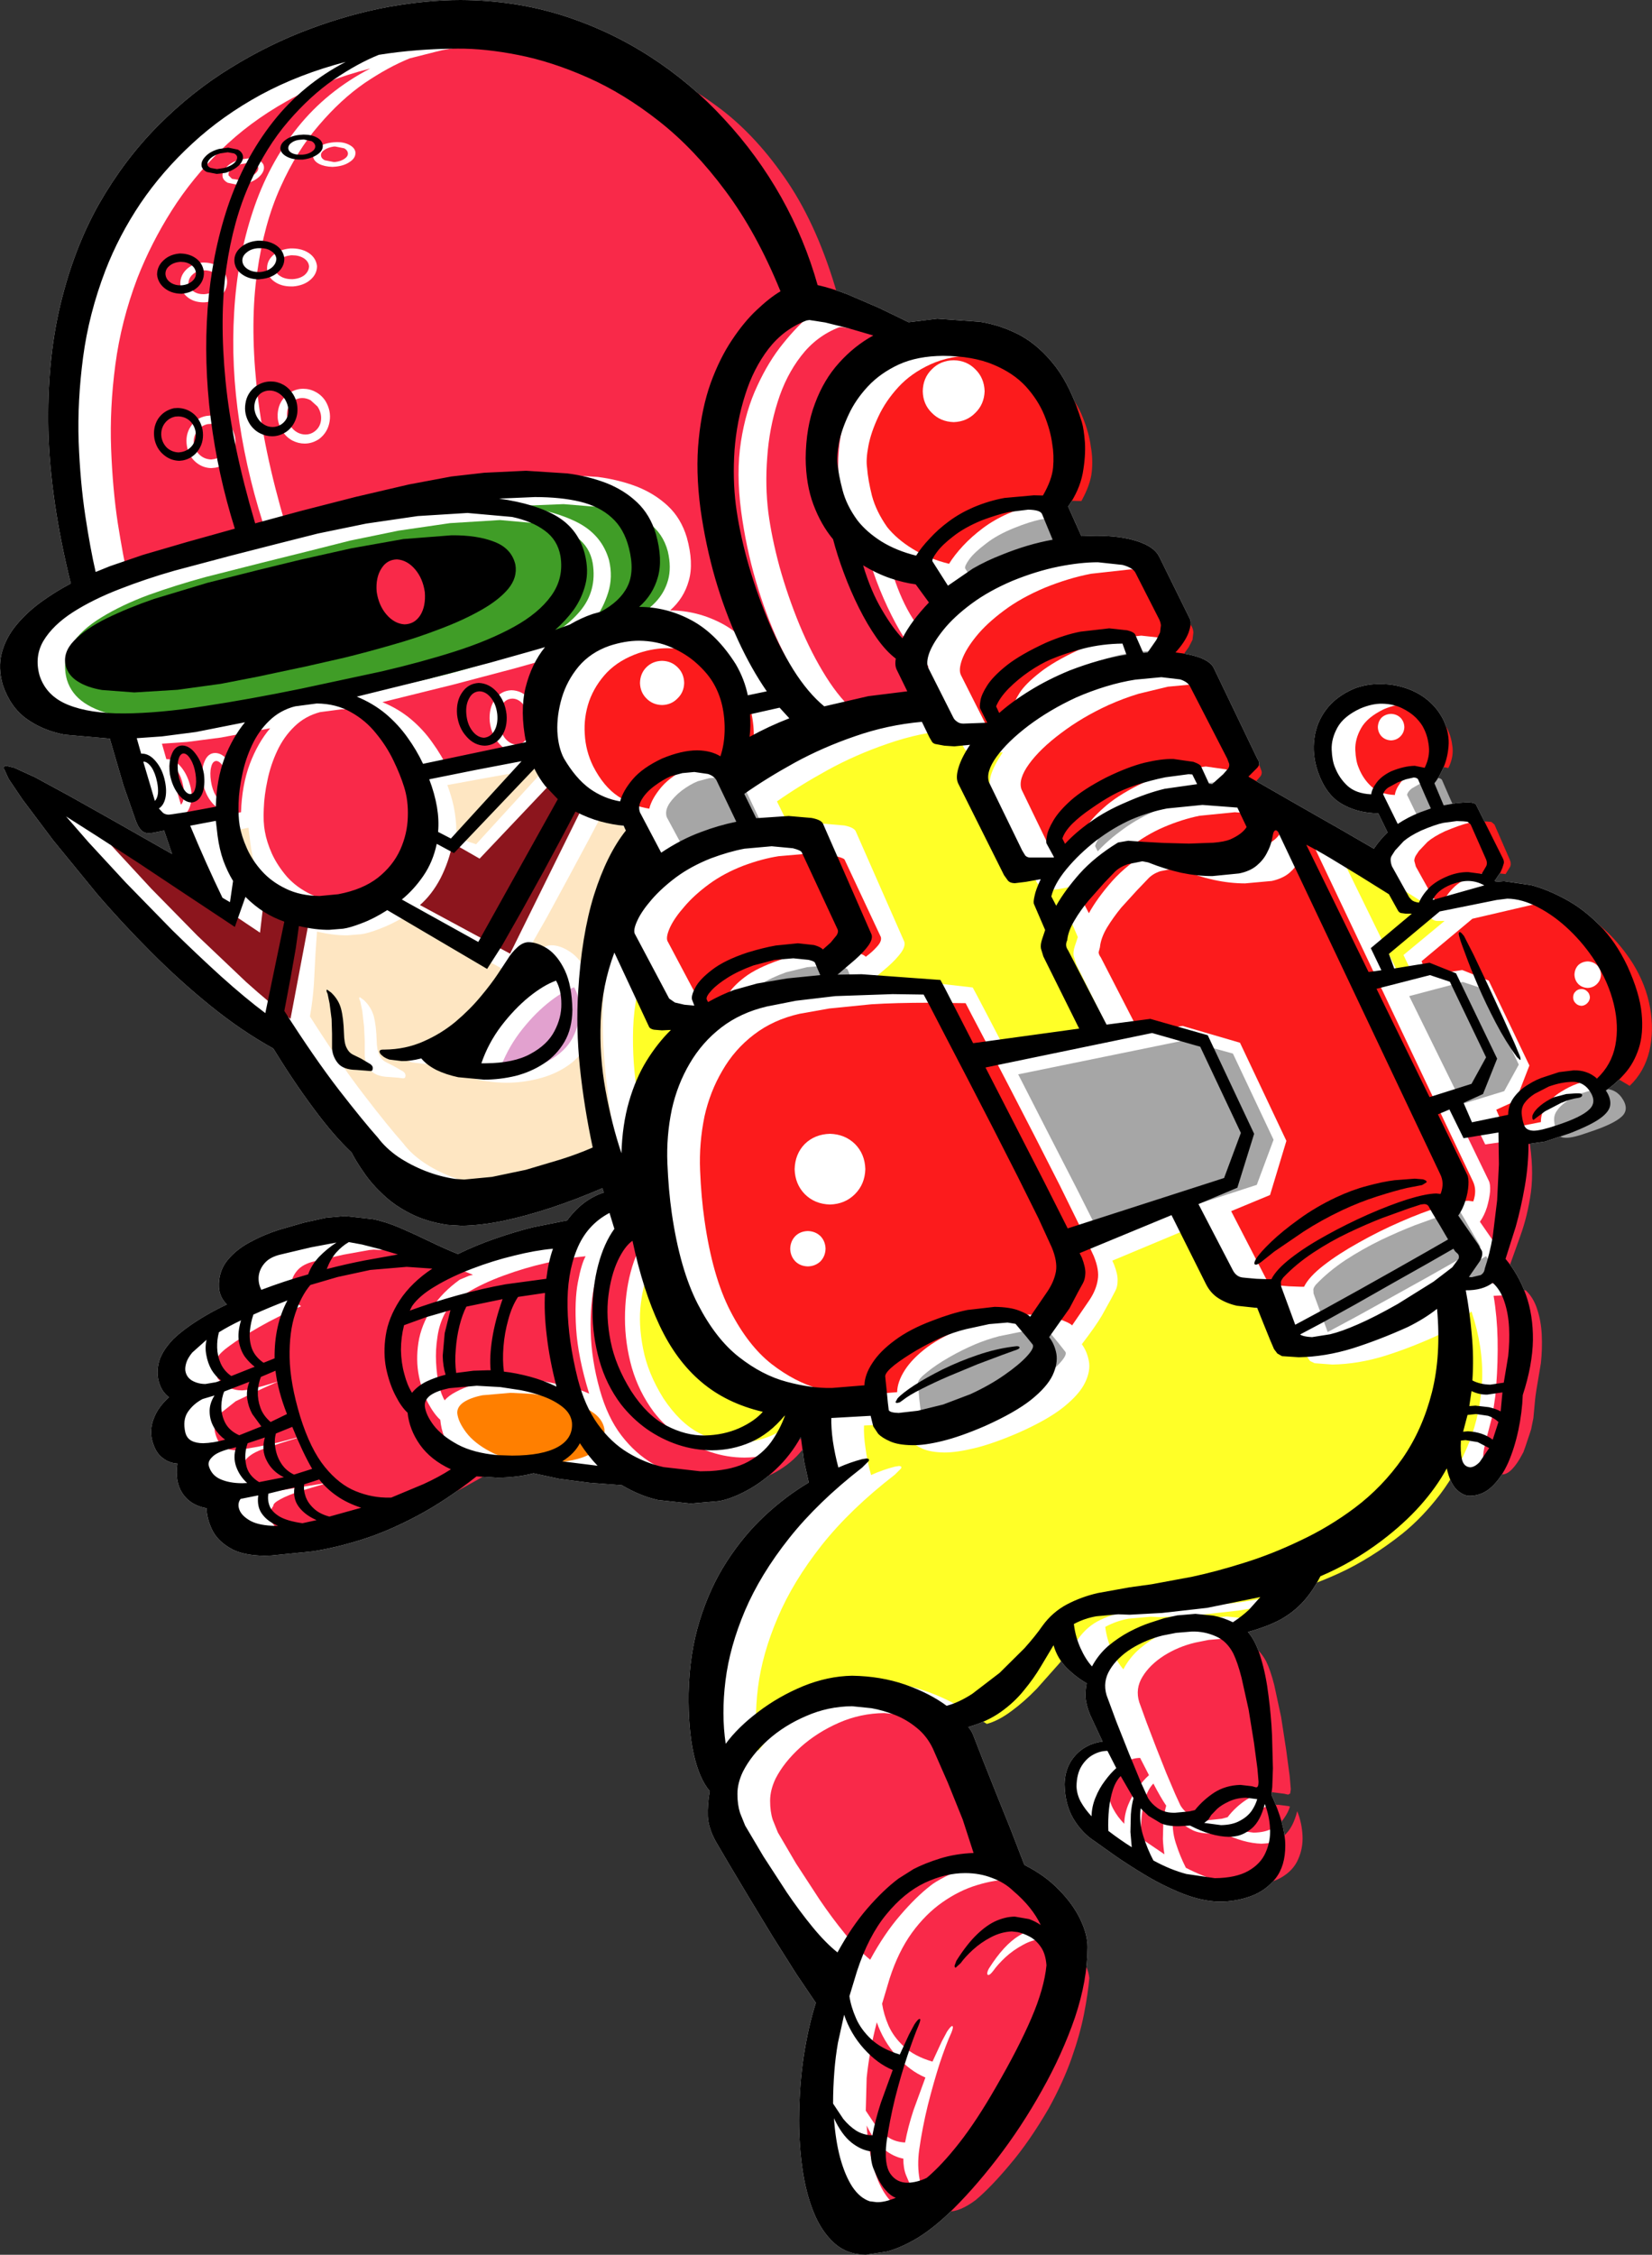
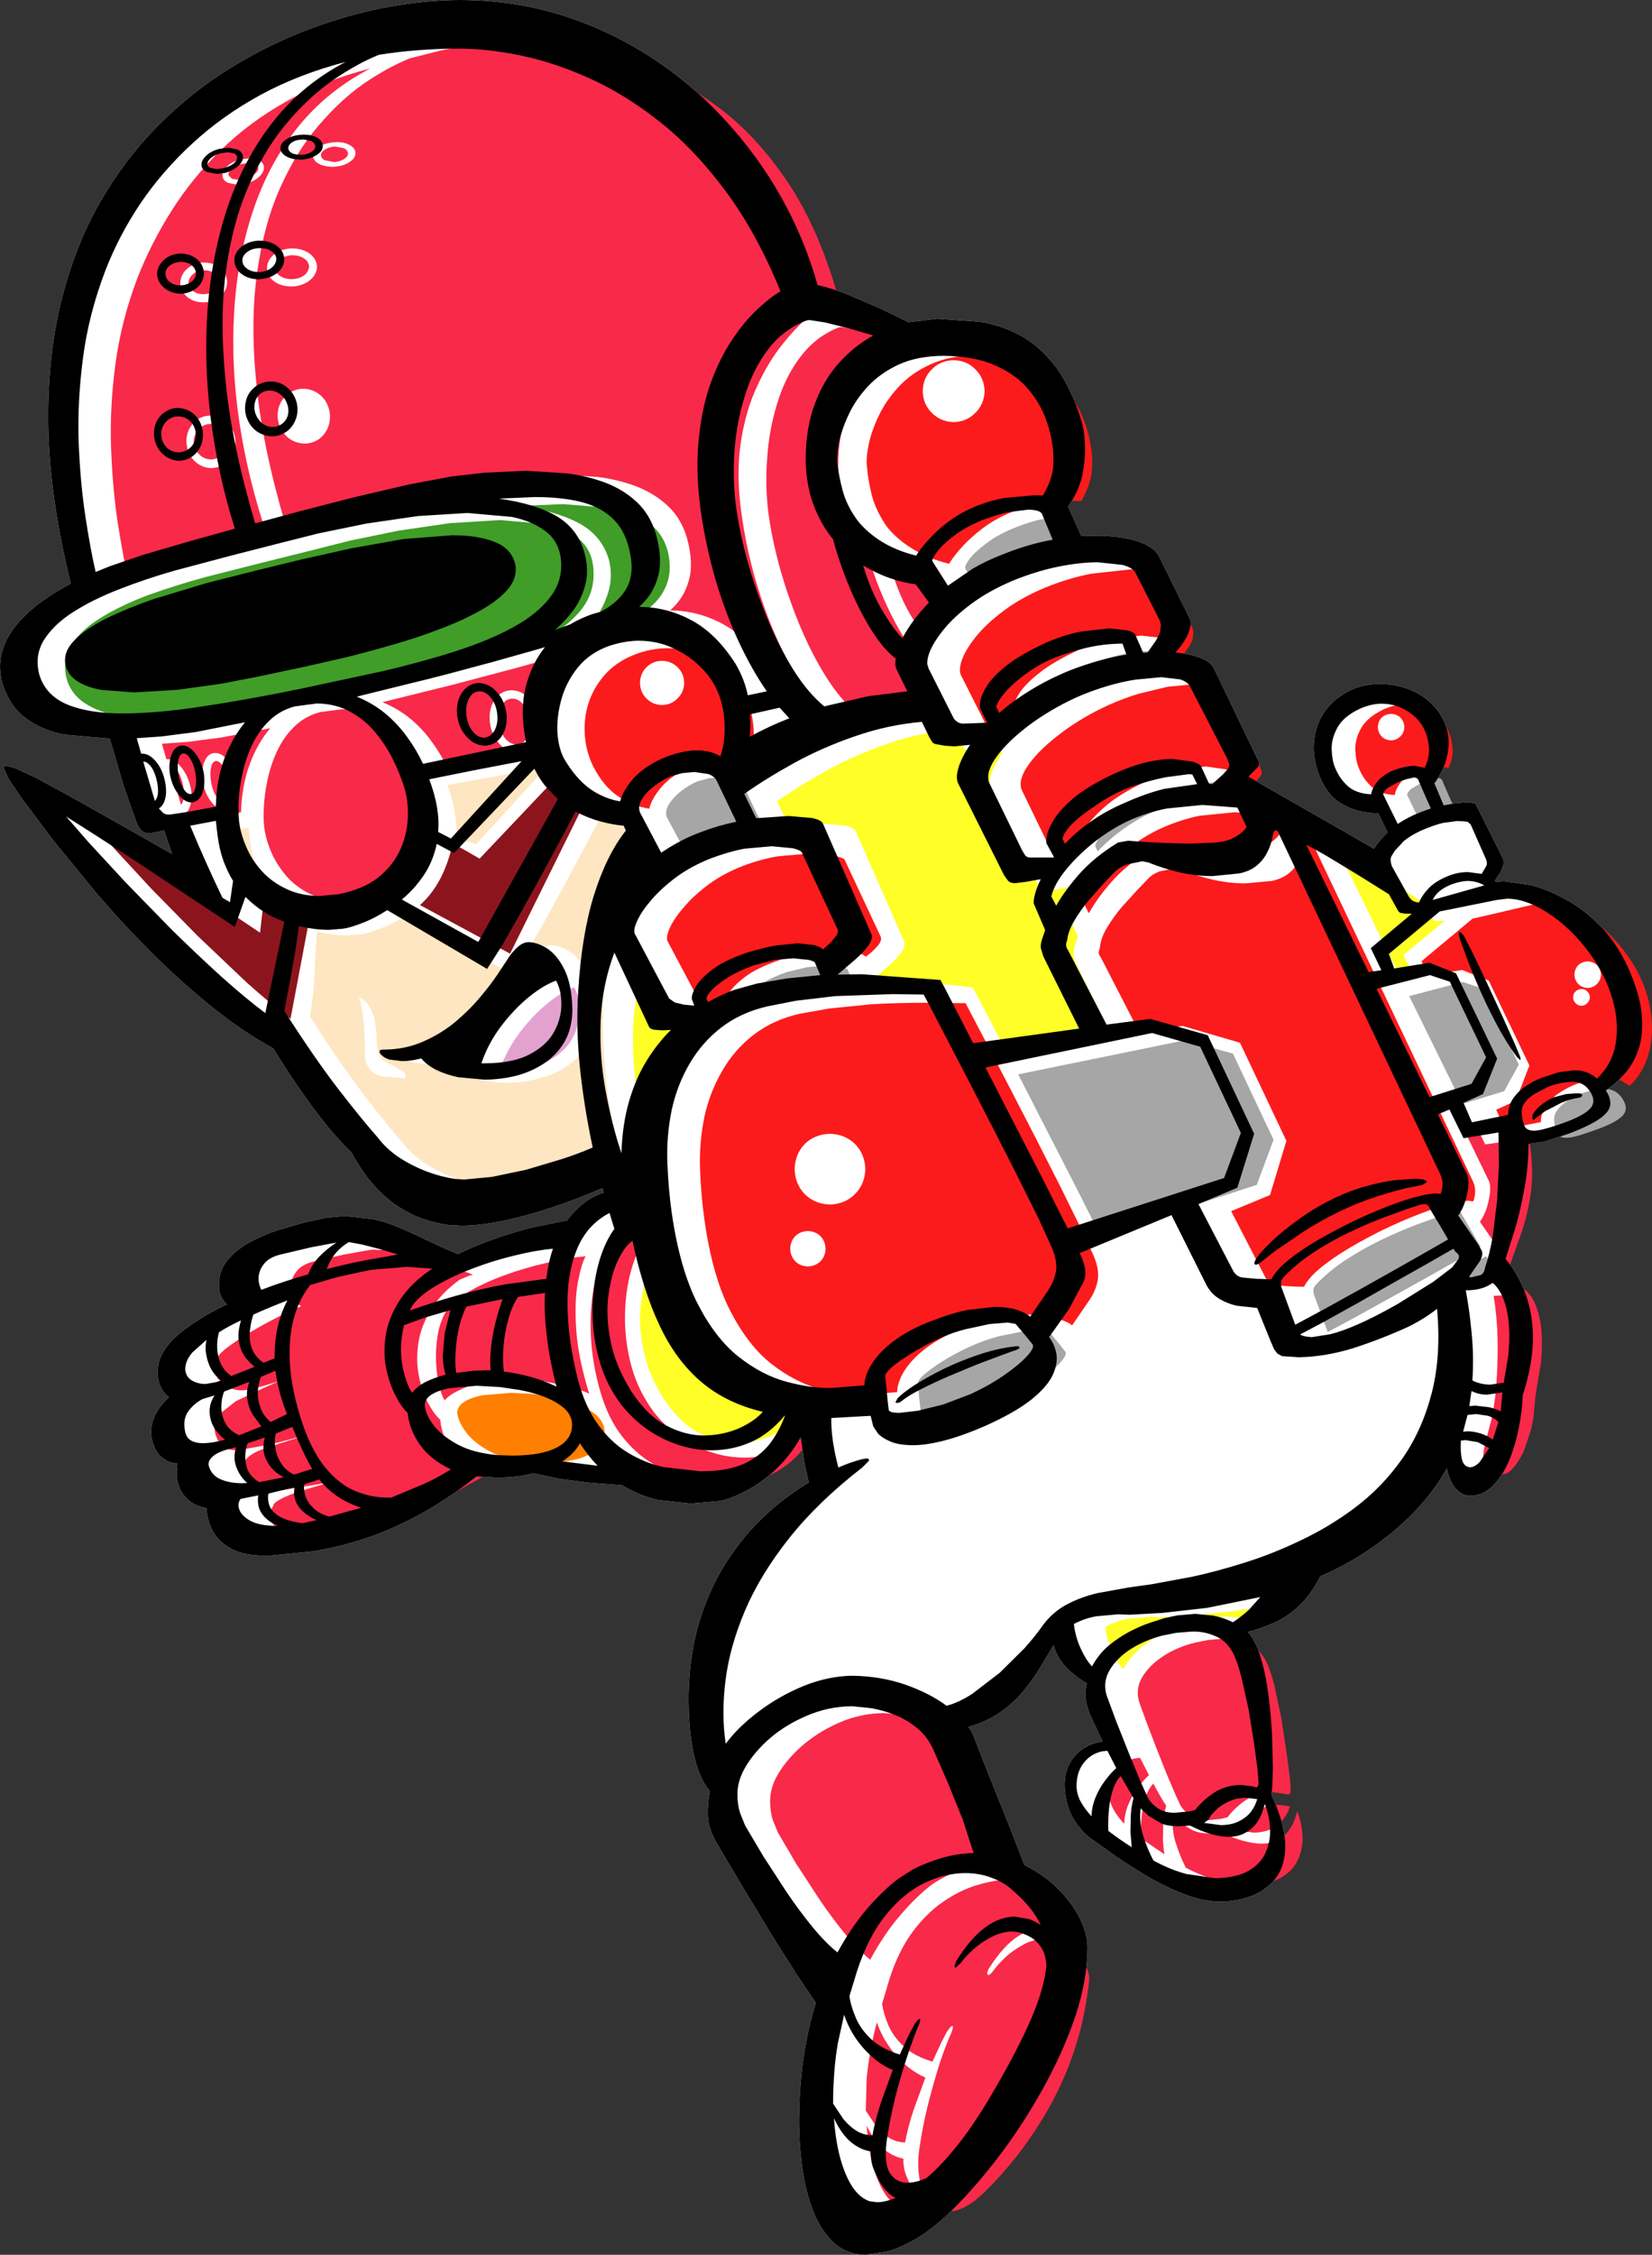
<svg xmlns="http://www.w3.org/2000/svg" height="510.1px" width="373.9px">
  <rect width="100%" height="100%" fill="#333333" stroke="none" />
  <g transform="matrix(1.0, 0.0, 0.0, 1.0, 186.95, 255.05)">
    <path d="M139.8 -92.05 Q141.15 -89.0 140.9 -86.2 140.65 -83.35 139.65 -81.2 138.65 -79.0 137.7 -77.85 L139.8 -72.85 142.6 -73.35 145.0 -73.55 Q146.65 -73.55 147.1 -73.05 L153.1 -61.05 Q153.55 -60.25 153.4 -59.7 L153.1 -58.75 152.65 -57.7 151.4 -55.85 151.3 -55.85 151.7 -55.55 153.45 -55.7 159.6 -54.8 Q163.25 -53.85 167.3 -51.65 171.35 -49.5 175.05 -45.75 178.75 -42.05 181.4 -36.45 184.15 -30.4 184.6 -25.8 185.05 -21.2 183.95 -17.85 182.85 -14.5 180.8 -12.2 178.75 -9.85 176.5 -8.35 177.65 -6.65 177.5 -5.15 177.4 -3.65 175.3 -2.1 173.2 -0.55 168.3 1.35 L162.75 3.2 159.0 3.75 Q159.0 8.55 158.15 13.4 157.3 18.25 156.1 22.5 L153.8 29.75 Q156.75 33.25 158.4 37.85 160.05 42.45 160.0 48.1 159.9 53.8 157.7 60.55 157.55 64.5 156.7 68.5 155.85 72.5 154.4 75.85 152.9 79.2 150.75 81.25 148.6 83.3 145.8 83.35 144.25 83.4 142.75 81.95 141.25 80.5 140.5 77.15 138.15 81.45 134.5 85.55 130.85 89.65 125.7 93.55 119.2 98.45 111.9 101.55 110.2 104.85 108.1 107.2 105.95 109.6 102.95 111.3 99.9 112.95 95.5 114.15 97.35 116.3 98.45 120.15 99.6 123.95 100.15 128.55 100.75 133.1 100.95 137.45 L101.15 145.0 101.0 149.25 100.8 150.95 Q103.95 157.8 103.95 162.45 103.95 167.1 101.75 169.9 99.55 172.7 96.1 173.95 92.65 175.2 88.9 175.15 85.1 175.05 80.85 173.4 76.55 171.7 72.5 169.3 68.5 166.9 65.4 164.75 L60.9 161.55 Q58.05 159.75 56.05 156.5 54.1 153.25 54.0 148.65 54.05 145.9 55.2 143.8 56.4 141.7 58.35 140.45 60.3 139.2 62.6 138.95 L59.8 132.95 Q58.9 130.7 58.75 129.1 58.65 127.5 59.0 125.75 56.6 124.4 54.45 122.25 52.35 120.1 51.5 117.15 L48.6 122.0 Q47.0 124.7 44.8 127.35 42.65 130.05 39.55 132.25 36.45 134.45 32.2 135.65 33.1 136.7 33.5 137.95 L35.6 143.35 38.55 150.75 41.85 158.95 44.9 166.85 Q49.5 169.15 52.7 172.45 55.9 175.7 57.55 179.15 59.2 182.6 59.2 185.45 59.15 193.0 56.35 201.35 53.5 209.65 48.85 217.9 44.25 226.15 38.65 233.4 33.1 240.6 27.5 245.95 23.65 249.55 20.2 251.55 16.7 253.55 13.85 254.3 L9.0 255.05 Q4.7 255.0 1.8 252.35 -1.1 249.7 -2.85 245.3 -4.6 240.9 -5.35 235.5 -6.1 230.15 -6.1 224.55 -6.05 216.85 -5.05 210.2 -4.05 203.6 -2.3 198.05 L-6.7 191.55 -12.1 183.0 -17.5 174.1 -22.1 166.4 -25.0 161.45 Q-26.6 158.5 -26.75 155.85 -26.85 153.15 -26.3 150.15 -28.65 147.45 -29.95 141.75 -31.2 136.05 -31.1 128.05 -30.9 119.05 -28.6 111.6 -26.3 104.15 -22.45 98.2 -18.6 92.25 -13.8 87.8 -9.0 83.35 -3.9 80.35 L-4.95 75.6 -5.7 70.05 Q-8.05 74.25 -11.35 77.35 -14.65 80.45 -18.1 82.25 -21.55 84.1 -24.3 84.55 L-30.6 85.1 -38.0 84.3 Q-42.05 83.4 -46.2 80.95 L-53.5 80.4 -60.4 79.5 -66.2 78.25 Q-69.8 79.2 -74.3 79.25 L-79.1 78.95 Q-86.1 84.5 -92.65 87.95 -99.15 91.4 -105.05 93.25 -110.95 95.1 -116.1 95.9 L-125.5 96.85 -127.1 96.9 Q-132.2 96.85 -135.0 95.1 -137.85 93.4 -139.0 90.9 -140.15 88.45 -140.2 86.15 -143.85 85.5 -145.65 82.8 -147.4 80.15 -146.8 76.05 -148.7 75.95 -150.25 74.7 -151.8 73.5 -152.5 70.85 -153.15 68.45 -152.15 65.85 -151.2 63.3 -148.7 61.05 -150.0 60.05 -150.6 58.65 -151.65 56.3 -151.1 53.6 -150.6 50.9 -147.7 47.85 -145.35 45.65 -142.25 43.7 -139.2 41.75 -135.6 40.05 -137.25 38.45 -137.4 36.15 -137.55 32.7 -135.55 30.15 -133.55 27.65 -130.35 25.95 -127.2 24.25 -123.9 23.2 L-118.2 21.55 -113.2 20.45 -108.9 20.05 -102.6 20.75 Q-99.75 21.3 -96.35 22.75 -93.0 24.2 -89.6 25.85 -86.2 27.5 -83.3 28.65 -79.1 26.6 -74.7 25.1 -70.25 23.55 -66.15 22.55 L-58.6 21.05 Q-56.75 18.55 -54.65 17.0 -52.55 15.45 -50.3 14.75 L-50.6 13.75 Q-56.4 16.25 -62.1 18.15 -67.85 20.05 -73.05 21.15 -78.25 22.2 -82.5 22.25 L-85.7 22.05 Q-90.4 21.35 -93.95 19.55 -97.55 17.75 -100.15 15.3 -102.75 12.9 -104.5 10.35 -106.3 7.8 -107.4 5.65 -111.4 1.9 -115.95 -4.25 -120.5 -10.35 -125.1 -17.85 -132.25 -21.8 -139.3 -27.5 -146.35 -33.2 -152.9 -39.8 -159.45 -46.35 -165.05 -52.9 L-174.95 -65.0 -181.9 -74.25 -185.0 -78.85 -186.05 -81.15 Q-186.15 -81.8 -185.55 -81.8 L-183.7 -81.35 -179.1 -79.25 -171.35 -75.05 -162.35 -70.0 -153.9 -65.2 -148.0 -61.85 -149.8 -67.15 -152.3 -66.65 -153.2 -66.55 Q-154.4 -66.55 -155.05 -67.3 -155.7 -68.0 -156.2 -69.35 L-159.0 -77.35 -162.1 -87.95 -172.35 -88.85 Q-177.25 -89.8 -180.9 -92.4 -184.6 -95.05 -186.3 -100.05 -187.45 -103.95 -186.55 -107.35 -185.65 -110.75 -183.25 -113.65 -180.85 -116.55 -177.6 -118.9 -174.35 -121.25 -170.9 -123.05 L-171.0 -123.35 Q-175.6 -142.05 -176.0 -157.65 -176.35 -173.3 -173.3 -186.05 -170.25 -198.8 -164.55 -208.9 -158.8 -218.95 -151.15 -226.65 -143.55 -234.3 -134.75 -239.7 -126.0 -245.1 -116.85 -248.5 -107.75 -251.9 -99.0 -253.5 -90.25 -255.05 -82.7 -255.05 -70.7 -255.0 -59.9 -251.65 -49.1 -248.25 -39.75 -242.2 -30.45 -236.2 -23.0 -228.05 -15.5 -219.95 -10.15 -210.45 -4.8 -200.9 -1.9 -190.55 1.25 -189.85 4.9 -188.45 L12.1 -185.35 18.7 -182.15 25.2 -182.95 34.85 -182.25 Q39.65 -181.5 44.05 -179.15 48.4 -176.75 52.0 -172.05 55.55 -167.35 57.9 -159.55 58.35 -158.1 58.6 -155.0 58.8 -151.85 58.1 -147.95 57.35 -144.1 54.8 -140.45 L57.8 -133.75 61.05 -133.85 Q66.7 -133.85 70.5 -132.6 74.3 -131.35 75.4 -129.15 L82.4 -114.95 Q82.8 -114.05 82.05 -111.9 81.25 -109.8 79.1 -107.45 82.65 -107.05 84.95 -106.15 87.2 -105.2 87.8 -103.85 L97.6 -83.45 Q98.55 -82.15 97.4 -81.15 L95.6 -79.35 106.75 -72.95 116.75 -67.25 124.0 -63.05 Q125.35 -65.05 127.1 -66.75 L125.0 -71.05 Q120.3 -71.1 116.7 -73.2 113.1 -75.3 111.3 -80.55 110.0 -84.45 110.55 -88.1 111.05 -91.75 113.3 -94.65 115.55 -97.55 119.5 -99.25 122.35 -100.35 125.5 -100.3 128.4 -100.3 131.15 -99.4 133.95 -98.5 136.2 -96.65 138.45 -94.8 139.8 -92.05" fill="#ffffff" fill-rule="evenodd" stroke="none" />
    <path d="M-128.5 -217.15 Q-128.4 -216.45 -129.2 -215.75 -130.0 -215.05 -131.4 -214.55 L-132.95 -214.35 -134.45 -214.6 -135.2 -215.35 Q-135.4 -216.05 -134.6 -216.8 -133.75 -217.55 -132.3 -217.95 L-130.65 -218.2 -129.25 -217.95 Q-128.65 -217.65 -128.5 -217.15" fill="#f92949" fill-rule="evenodd" stroke="none" />
    <path d="M-108.2 -220.4 Q-108.15 -219.7 -108.95 -219.15 -109.8 -218.55 -111.1 -218.4 L-111.45 -218.4 -113.45 -218.8 Q-114.25 -219.2 -114.3 -219.9 -114.35 -220.6 -113.5 -221.15 -112.7 -221.7 -111.4 -221.9 L-111.05 -221.9 -109.05 -221.5 Q-108.3 -221.1 -108.2 -220.4" fill="#f92949" fill-rule="evenodd" stroke="none" />
    <path d="M-137.3 -191.4 Q-137.35 -190.25 -138.3 -189.4 -139.25 -188.6 -140.7 -188.5 L-140.95 -188.5 Q-142.3 -188.5 -143.25 -189.2 -144.2 -189.9 -144.3 -191.0 -144.25 -192.15 -143.35 -192.95 -142.45 -193.8 -141.0 -193.9 L-140.75 -193.9 Q-139.3 -193.9 -138.35 -193.2 -137.4 -192.5 -137.3 -191.4" fill="#f92949" fill-rule="evenodd" stroke="none" />
    <path d="M-117.0 -194.8 Q-117.05 -193.65 -118.05 -192.8 -119.1 -192.0 -120.7 -191.9 L-120.95 -191.9 Q-122.5 -191.9 -123.55 -192.6 -124.6 -193.25 -124.7 -194.3 -124.75 -195.45 -123.7 -196.3 -122.7 -197.1 -121.1 -197.3 L-120.8 -197.3 Q-119.25 -197.3 -118.15 -196.6 -117.1 -195.9 -117.0 -194.8" fill="#f92949" fill-rule="evenodd" stroke="none" />
    <path d="M-136.7 -158.25 Q-135.65 -157.35 -135.35 -155.9 -135.05 -154.2 -135.95 -152.85 -136.85 -151.55 -138.45 -151.2 L-139.15 -151.1 Q-140.6 -151.15 -141.65 -152.05 -142.75 -153.0 -143.05 -154.5 -143.3 -156.1 -142.4 -157.4 -141.55 -158.75 -139.95 -159.1 L-139.2 -159.15 Q-137.75 -159.15 -136.7 -158.25" fill="#f92949" fill-rule="evenodd" stroke="none" />
-     <path d="M-115.1 -163.1 Q-114.1 -161.6 -114.3 -159.95 -114.5 -158.35 -115.8 -157.4 -116.7 -156.75 -117.8 -156.75 -118.8 -156.75 -119.7 -157.25 -120.6 -157.75 -121.2 -158.7 -122.15 -160.25 -121.95 -161.85 -121.8 -163.45 -120.5 -164.4 -119.6 -165.0 -118.55 -165.0 -117.55 -165.0 -116.65 -164.5 L-115.1 -163.1" fill="#f92949" fill-rule="evenodd" stroke="none" />
    <path d="M-138.0 -82.9 Q-137.15 -82.85 -136.4 -81.55 -135.65 -80.3 -135.3 -78.3 -135.0 -76.35 -135.35 -75.05 -135.65 -73.75 -136.5 -73.7 -137.35 -73.75 -138.1 -75.05 -138.9 -76.35 -139.2 -78.3 -139.5 -80.25 -139.15 -81.55 -138.85 -82.85 -138.0 -82.9" fill="#f92949" fill-rule="evenodd" stroke="none" />
    <path d="M-68.35 -95.45 Q-67.25 -94.0 -67.0 -91.8 -66.8 -89.65 -67.65 -88.15 -68.5 -86.65 -70.0 -86.6 -71.55 -86.65 -72.7 -88.1 -73.8 -89.55 -74.0 -91.8 -74.2 -94.05 -73.35 -95.5 -72.55 -96.95 -71.0 -97.0 L-70.9 -97.0 Q-69.45 -96.95 -68.35 -95.45" fill="#f92949" fill-rule="evenodd" stroke="none" />
    <path d="M-67.65 -130.85 Q-63.8 -129.35 -62.9 -125.7 -62.4 -122.8 -64.6 -120.2 -66.75 -117.6 -70.9 -115.3 -75.0 -113.0 -80.25 -111.05 -85.45 -109.05 -91.0 -107.5 -96.55 -105.9 -101.65 -104.65 L-110.45 -102.65 -115.9 -101.5 -121.3 -100.3 -129.6 -98.7 -139.4 -97.35 -149.25 -96.75 -156.55 -97.3 Q-159.85 -97.85 -162.0 -99.2 -164.2 -100.5 -164.8 -102.8 -165.45 -105.75 -162.85 -108.45 -160.25 -111.1 -155.45 -113.5 -150.7 -115.85 -144.7 -117.9 L-132.6 -121.55 -121.1 -124.5 -111.5 -126.85 -100.1 -129.4 -88.3 -131.5 -77.4 -132.35 Q-71.55 -132.4 -67.65 -130.85" fill="#000000" fill-rule="evenodd" stroke="none" />
    <path d="M-57.0 -31.7 Q-55.8 -29.55 -55.75 -26.45 -55.75 -23.3 -57.35 -20.25 -59.0 -17.15 -62.8 -15.05 -66.6 -13.0 -73.1 -12.9 L-73.9 -12.9 Q-72.3 -17.45 -69.4 -21.35 -66.45 -25.25 -63.1 -28.0 -59.8 -30.7 -57.0 -31.7" fill="#e2a1cf" fill-rule="evenodd" stroke="none" />
    <path d="M140.65 13.3 L142.5 13.45 Q143.5 13.7 143.3 14.1 143.15 14.45 142.3 14.65 L138.9 15.35 132.2 17.25 Q128.25 18.5 124.2 20.45 119.45 22.7 115.45 25.25 L108.9 29.75 Q106.3 31.65 105.9 32.05 L104.65 32.75 Q104.0 32.75 104.8 31.35 105.65 30.0 108.15 27.6 110.65 25.2 114.4 22.5 118.15 19.75 122.8 17.55 126.4 15.85 129.85 14.95 L136.1 13.65 140.65 13.3" fill="#000000" fill-rule="evenodd" stroke="none" />
    <path d="M150.75 -42.6 L151.2 -42.25 151.7 -41.6 153.85 -37.45 157.1 -30.75 160.5 -23.35 163.25 -17.3 164.5 -14.4 164.45 -13.6 Q164.25 -13.6 163.8 -14.3 161.25 -17.7 159.0 -22.0 156.75 -26.3 154.95 -30.45 153.2 -34.6 152.15 -37.5 L150.9 -41.0 150.6 -42.25 Q150.6 -42.6 150.75 -42.6" fill="#000000" fill-rule="evenodd" stroke="none" />
    <path d="M143.4 -1.55 L147.2 -0.25 149.2 3.85 159.1 2.45 Q160.25 9.25 159.55 14.65 158.8 20.0 157.15 24.55 L154.0 33.35 Q153.9 34.3 153.1 34.8 152.25 35.3 151.05 35.3 L150.4 35.25 152.9 31.65 Q153.65 30.3 153.35 29.35 153.0 28.4 152.5 27.85 L148.0 21.35 Q149.0 19.95 149.6 18.05 150.15 16.15 150.3 14.5 150.4 12.8 150.0 12.05 L143.4 -1.55" fill="#f92949" fill-rule="evenodd" stroke="none" />
    <path d="M146.4 12.15 Q147.4 14.2 146.5 16.75 L145.45 16.6 Q143.15 16.65 139.05 17.95 134.95 19.2 130.05 21.35 125.2 23.45 120.6 26.05 116.0 28.6 112.65 31.2 109.3 33.8 108.2 36.05 L107.4 36.05 104.75 35.95 102.5 35.75 101.6 35.65 Q100.2 35.35 99.5 34.05 L91.7 18.95 100.5 15.3 104.2 3.05 93.7 -19.15 80.7 -22.95 70.9 -21.55 62.2 -38.45 Q61.75 -39.05 61.7 -39.6 L62.0 -40.75 Q62.2 -42.85 63.6 -45.2 65.0 -47.5 66.85 -49.75 L70.4 -53.65 72.8 -56.15 Q73.85 -57.35 75.65 -57.95 L78.95 -58.6 80.3 -58.35 Q88.0 -55.2 94.85 -55.2 L100.9 -55.75 Q103.35 -56.3 104.85 -57.55 106.35 -58.85 107.15 -60.35 107.9 -61.85 108.25 -63.1 L108.6 -64.75 Q108.75 -65.6 109.15 -65.6 109.55 -65.6 109.9 -64.75 L146.4 12.15" fill="#fc1b1c" fill-rule="evenodd" stroke="none" />
    <path d="M92.1 -16.7 L101.3 2.8 97.5 13.0 62.1 24.5 56.8 13.95 50.2 1.1 43.5 -12.0 81.2 -19.7 92.1 -16.7" fill="#a6a6a6" fill-rule="evenodd" stroke="none" />
    <path d="M57.55 22.55 L60.6 29.1 Q61.9 32.25 61.5 34.5 61.15 36.8 59.6 39.1 L55.7 44.8 Q55.1 44.15 52.55 43.3 50.05 42.4 45.75 42.35 L39.3 43.0 Q35.7 43.65 31.4 45.3 26.35 47.2 22.95 49.7 19.55 52.25 17.85 54.9 16.15 57.55 16.1 59.9 L8.75 60.5 Q4.0 60.6 -1.5 59.15 -7.0 57.65 -12.3 53.55 -17.6 49.4 -21.65 41.55 -25.7 33.7 -27.5 21.0 -28.25 15.8 -28.5 9.7 -28.75 3.6 -27.5 -2.5 -26.25 -8.1 -23.45 -12.85 -20.7 -17.65 -16.3 -21.0 -11.95 -24.35 -6.0 -25.7 L0.75 -26.9 10.25 -27.85 Q15.8 -28.2 23.45 -28.2 L31.6 -28.1 32.95 -25.5 36.55 -18.65 41.6 -8.95 47.3 2.1 52.9 13.1 57.55 22.55" fill="#fc1b1c" fill-rule="evenodd" stroke="none" />
    <path d="M-40.5 -38.0 L-32.6 -21.1 Q-32.3 -20.65 -31.4 -20.5 L-29.35 -20.35 -27.7 -20.4 Q-30.8 -17.4 -33.25 -13.4 -35.75 -9.35 -37.25 -4.2 -38.75 1.0 -38.9 7.5 -41.15 0.95 -42.55 -6.75 -43.9 -14.45 -43.65 -22.45 -43.35 -30.5 -40.5 -38.0" fill="#ffff27" fill-rule="evenodd" stroke="none" />
    <path d="M-28.45 -106.9 Q-25.15 -105.5 -22.8 -103.4 -20.4 -101.3 -19.1 -99.2 -17.6 -96.8 -16.9 -93.8 -16.25 -90.8 -16.35 -87.8 -16.45 -84.75 -17.3 -82.2 -19.4 -83.55 -22.6 -83.6 -26.05 -83.6 -30.5 -81.7 -34.95 -79.65 -37.2 -77.05 -39.45 -74.4 -40.0 -72.1 -43.8 -72.7 -47.05 -74.9 -50.35 -77.1 -52.7 -81.7 -54.4 -85.15 -54.6 -89.0 -54.85 -92.8 -53.6 -96.45 -52.3 -100.05 -49.55 -102.95 -46.75 -105.8 -42.4 -107.3 -38.9 -108.45 -35.75 -108.4 -31.7 -108.35 -28.45 -106.9" fill="#fc1b1c" fill-rule="evenodd" stroke="none" />
    <path d="M-101.85 -92.65 Q-98.55 -90.8 -96.15 -87.85 -93.75 -84.95 -92.2 -81.7 -90.65 -78.5 -89.8 -75.75 -88.8 -72.65 -88.9 -68.9 -89.05 -65.15 -90.65 -61.55 -92.25 -57.9 -95.65 -55.2 -99.1 -52.5 -104.6 -51.45 L-108.85 -51.05 Q-113.3 -51.15 -116.55 -52.7 -119.8 -54.25 -122.0 -56.7 -124.15 -59.2 -125.4 -61.9 -126.6 -64.6 -127.0 -66.95 -127.4 -69.05 -127.25 -72.1 -127.15 -75.15 -126.4 -78.6 -125.7 -82.0 -124.2 -85.2 -122.7 -88.4 -120.3 -90.7 -117.9 -93.05 -114.5 -93.95 L-109.55 -94.6 Q-105.2 -94.55 -101.85 -92.65" fill="#f92949" fill-rule="evenodd" stroke="none" />
    <path d="M-48.4 -140.1 Q-43.5 -139.15 -40.2 -136.8 -36.9 -134.45 -35.8 -130.3 -34.95 -126.65 -35.75 -123.8 -36.55 -120.95 -38.6 -118.8 -40.65 -116.65 -43.6 -115.1 L-45.4 -114.5 Q-48.1 -113.75 -50.6 -112.1 L-52.5 -111.35 -55.15 -110.3 -57.1 -109.6 Q-54.75 -111.6 -52.6 -114.55 -50.4 -117.45 -49.3 -121.0 -48.2 -124.5 -49.1 -128.3 -50.65 -133.8 -55.85 -136.65 -61.05 -139.45 -69.5 -140.6 L-59.4 -141.0 -48.4 -140.1" fill="#409d27" fill-rule="evenodd" stroke="none" />
    <path d="M-63.2 -81.55 L-79.2 -64.05 -83.7 -65.55 Q-83.55 -68.15 -84.0 -71.15 -84.45 -74.1 -85.7 -77.45 L-78.35 -78.8 -70.55 -80.2 -63.2 -81.55" fill="#fee6c2" fill-rule="evenodd" stroke="none" />
    <path d="M-62.25 -98.15 Q-63.55 -92.8 -62.2 -85.9 L-73.85 -83.45 -85.5 -81.0 Q-86.95 -84.1 -89.05 -87.0 -91.1 -89.95 -93.95 -92.35 -96.75 -94.7 -100.4 -96.2 L-84.25 -100.2 -70.25 -103.9 -60.3 -106.7 -57.9 -107.3 Q-60.95 -103.55 -62.25 -98.15 M-71.2 -98.9 Q-73.6 -98.8 -74.95 -96.8 -76.35 -94.8 -76.1 -91.8 -75.75 -88.8 -73.95 -86.8 -72.2 -84.8 -69.8 -84.7 -67.4 -84.75 -66.05 -86.8 -64.65 -88.85 -64.9 -91.9 -65.25 -94.9 -67.05 -96.85 -68.8 -98.85 -71.2 -98.9" fill="#f92949" fill-rule="evenodd" stroke="none" />
    <path d="M-60.3 -79.9 Q-58.1 -75.55 -54.9 -72.9 L-71.5 -39.3 -91.9 -50.3 Q-89.2 -52.65 -87.25 -56.35 -85.35 -60.1 -84.5 -64.3 L-78.4 -60.8 -60.3 -79.9" fill="#8c151d" fill-rule="evenodd" stroke="none" />
-     <path d="M-3.1 -93.3 L-0.9 -91.0 Q-5.55 -89.15 -9.9 -86.7 -9.65 -89.25 -9.8 -91.8 L-3.1 -93.3" fill="#fee6c2" fill-rule="evenodd" stroke="none" />
+     <path d="M-3.1 -93.3 L-0.9 -91.0 Q-5.55 -89.15 -9.9 -86.7 -9.65 -89.25 -9.8 -91.8 " fill="#fee6c2" fill-rule="evenodd" stroke="none" />
    <path d="M14.8 -126.2 Q17.85 -124.35 20.9 -123.3 23.95 -122.25 26.7 -121.9 L29.7 -117.8 Q25.65 -113.55 23.7 -109.7 21.5 -111.95 19.0 -116.15 16.55 -120.35 14.8 -126.2" fill="#f92949" fill-rule="evenodd" stroke="none" />
    <path d="M30.8 -86.65 L31.3 -85.75 Q31.45 -85.35 32.05 -85.1 L34.2 -84.65 36.55 -84.5 40.0 -84.85 Q38.05 -81.95 37.35 -79.75 36.7 -77.5 37.3 -76.25 L47.7 -55.45 48.55 -54.25 Q49.0 -53.65 49.85 -53.65 L50.2 -53.65 52.65 -53.9 56.0 -54.55 Q54.9 -52.25 54.55 -50.75 54.25 -49.25 54.5 -48.85 L57.0 -43.05 56.3 -40.95 Q55.9 -39.7 56.05 -38.8 L56.6 -36.95 64.7 -20.65 40.7 -17.35 36.85 -24.75 34.2 -29.8 33.2 -31.65 24.05 -32.7 14.85 -33.05 10.0 -32.95 14.05 -36.4 Q15.95 -38.1 17.0 -39.55 18.05 -41.05 17.7 -42.05 L6.7 -67.05 Q6.2 -67.9 4.15 -68.3 L-1.1 -68.75 -8.4 -68.25 -11.1 -73.75 Q-6.05 -77.3 0.3 -80.8 6.65 -84.3 13.95 -86.8 21.25 -89.35 29.1 -90.05 L30.8 -86.65" fill="#ffff27" fill-rule="evenodd" stroke="none" />
    <path d="M74.5 -107.8 L75.4 -105.3 Q69.3 -104.4 62.5 -101.7 57.55 -99.75 53.6 -97.25 49.6 -94.8 46.6 -92.1 L45.9 -93.7 Q46.65 -95.6 48.75 -97.7 50.85 -99.8 53.4 -101.55 56.0 -103.3 58.2 -104.2 61.5 -105.6 65.7 -106.7 69.95 -107.75 74.5 -107.8" fill="#a6a6a6" fill-rule="evenodd" stroke="none" />
    <path d="M89.65 -78.3 L90.3 -78.25 91.4 -76.05 84.05 -74.9 Q80.05 -73.95 75.3 -71.95 70.65 -69.95 67.3 -67.5 63.9 -65.05 61.5 -62.45 L60.9 -63.65 Q61.4 -65.35 63.2 -67.1 L67.45 -70.55 72.2 -73.55 Q74.5 -74.85 77.8 -75.95 L84.35 -77.65 89.65 -78.3" fill="#a6a6a6" fill-rule="evenodd" stroke="none" />
    <path d="M100.5 -70.65 L102.6 -66.25 Q101.55 -64.7 98.9 -63.55 97.5 -63.0 94.9 -62.8 L89.2 -62.6 83.65 -62.7 79.2 -62.95 77.1 -63.15 75.85 -63.3 74.6 -63.15 Q74.0 -63.05 73.5 -62.75 68.2 -59.55 64.8 -55.75 61.4 -51.9 59.5 -48.45 L58.4 -50.55 Q59.05 -53.35 61.8 -56.7 64.55 -60.1 68.5 -63.15 72.4 -66.2 76.5 -67.95 80.6 -69.7 84.55 -70.5 L92.55 -71.3 100.5 -70.65" fill="#fc1b1c" fill-rule="evenodd" stroke="none" />
    <path d="M-23.7 -79.25 L-20.65 -78.85 Q-19.3 -78.4 -18.75 -77.5 L-14.25 -68.0 Q-18.35 -67.2 -22.15 -65.8 L-26.65 -63.75 -31.15 -61.1 -36.05 -70.2 Q-36.5 -71.6 -35.5 -73.2 -34.45 -74.8 -32.65 -76.2 -30.85 -77.55 -29.05 -78.3 L-26.45 -79.0 -23.7 -79.25" fill="#a6a6a6" fill-rule="evenodd" stroke="none" />
    <path d="M12.4 -43.1 Q12.7 -42.15 11.55 -40.9 10.45 -39.65 9.0 -38.6 8.45 -39.2 6.65 -39.6 L2.1 -40.0 -3.7 -39.5 Q-6.85 -39.05 -10.4 -37.9 -15.65 -36.1 -18.45 -33.95 -21.25 -31.8 -22.25 -29.9 -23.2 -28.05 -22.9 -27.2 L-22.4 -26.0 -24.7 -26.15 -26.8 -26.65 Q-27.75 -26.95 -28.1 -27.5 L-35.9 -42.2 Q-36.25 -43.15 -35.3 -45.25 -34.3 -47.4 -32.05 -49.95 -29.85 -52.55 -26.45 -55.05 -23.1 -57.5 -18.7 -59.2 -14.55 -60.75 -10.75 -61.35 L-3.85 -61.95 1.8 -61.45 Q3.9 -61.0 4.2 -60.6 L12.4 -43.1" fill="#fc1b1c" fill-rule="evenodd" stroke="none" />
    <path d="M3.4 -36.3 Q4.75 -36.05 4.9 -35.7 L6.1 -32.8 -8.3 -31.0 -13.45 -29.55 Q-16.3 -28.5 -19.3 -26.8 L-19.6 -27.4 Q-19.8 -28.0 -18.6 -29.35 -17.35 -30.7 -14.9 -32.3 -12.5 -33.85 -9.0 -35.1 L-4.25 -36.25 -0.05 -36.6 3.4 -36.3" fill="#a6a6a6" fill-rule="evenodd" stroke="none" />
    <path d="M-36.5 27.3 Q-34.05 38.6 -30.3 46.5 -26.5 54.4 -20.85 59.2 -15.15 63.95 -6.9 65.9 -8.8 68.1 -12.3 69.7 -15.8 71.25 -20.1 71.35 -24.45 71.4 -28.8 69.1 -33.15 66.8 -36.8 61.3 -40.35 55.6 -41.4 50.05 -42.5 44.45 -41.9 39.75 -41.3 35.0 -39.75 31.7 -38.2 28.45 -36.5 27.3" fill="#ffff27" fill-rule="evenodd" stroke="none" />
    <path d="M141.95 19.1 L142.75 18.95 Q143.55 19.0 143.85 19.6 L144.6 20.85 146.25 23.75 148.15 27.0 143.35 29.8 Q140.25 31.55 136.3 33.8 L128.2 38.3 120.25 42.7 113.55 46.3 110.35 37.6 110.3 36.65 Q110.35 36.25 110.85 35.6 113.75 32.55 117.6 30.0 121.45 27.5 125.55 25.5 129.65 23.55 133.25 22.15 L139.2 20.0 141.95 19.1" fill="#a6a6a6" fill-rule="evenodd" stroke="none" />
    <path d="M149.4 29.15 L149.8 29.75 150.55 30.55 Q150.9 31.1 150.1 32.25 149.3 33.4 146.25 35.6 143.2 37.85 136.8 41.55 131.55 44.55 127.7 46.2 123.9 47.85 121.35 48.5 L117.25 49.1 Q115.35 49.05 114.7 48.55 L119.7 45.9 127.15 41.7 135.65 36.95 143.55 32.45 149.4 29.15" fill="#a6a6a6" fill-rule="evenodd" stroke="none" />
    <path d="M144.1 -32.9 L148.6 -31.4 156.8 -14.2 153.5 -8.2 144.0 -5.3 132.0 -29.7 144.1 -32.9" fill="#a6a6a6" fill-rule="evenodd" stroke="none" />
    <path d="M139.15 -46.7 L140.0 -46.7 130.7 -39.0 133.1 -34.0 130.2 -33.5 116.1 -62.3 Q118.55 -61.05 121.65 -59.2 L128.15 -55.3 134.8 -51.1 136.8 -47.6 Q137.35 -46.65 138.6 -46.7 L139.15 -46.7" fill="#ffff27" fill-rule="evenodd" stroke="none" />
    <path d="M151.15 -54.6 Q153.1 -54.6 154.9 -53.6 L143.2 -50.3 Q143.65 -51.3 144.65 -52.2 L147.4 -53.8 Q149.5 -54.6 151.15 -54.6" fill="#a6a6a6" fill-rule="evenodd" stroke="none" />
-     <path d="M154.7 -60.7 Q155.2 -59.6 154.8 -58.9 L153.8 -57.3 150.9 -57.65 Q148.7 -57.65 146.4 -56.9 143.55 -55.8 141.95 -54.15 140.3 -52.5 139.6 -50.7 138.4 -50.9 137.9 -51.4 L137.4 -52.0 133.5 -59.0 133.15 -60.3 Q133.15 -60.9 133.5 -61.5 L134.2 -62.55 136.15 -64.6 Q137.55 -65.8 140.1 -67.0 143.45 -68.4 145.35 -68.85 L148.4 -69.2 149.6 -69.2 150.6 -69.1 151.3 -68.5 154.7 -60.7" fill="#fc1b1c" fill-rule="evenodd" stroke="none" />
    <path d="M140.65 -90.1 Q141.55 -88.3 141.8 -86.0 142.05 -83.65 140.85 -81.3 L138.6 -81.75 Q136.15 -81.7 133.25 -80.5 131.1 -79.45 130.0 -77.95 128.9 -76.45 128.75 -75.2 125.35 -75.35 123.45 -77.1 121.5 -78.9 120.55 -81.4 119.9 -82.9 119.8 -85.35 119.7 -87.8 121.1 -90.3 122.5 -92.8 126.25 -94.6 128.95 -95.75 131.25 -95.7 133.75 -95.65 135.7 -94.7 137.65 -93.75 138.9 -92.45 140.15 -91.15 140.65 -90.1" fill="#fc1b1c" fill-rule="evenodd" stroke="none" />
    <path d="M139.4 -78.65 L139.9 -77.5 141.05 -74.85 142.3 -72.05 Q140.9 -71.65 139.8 -71.15 137.15 -70.15 134.8 -68.45 L131.5 -75.25 Q131.7 -76.0 132.6 -76.7 L134.8 -77.95 136.65 -78.7 138.4 -79.05 Q139.05 -79.05 139.4 -78.65" fill="#a6a6a6" fill-rule="evenodd" stroke="none" />
    <path d="M87.5 -99.75 Q89.2 -99.2 89.75 -98.15 L98.15 -81.75 98.6 -80.55 Q98.7 -79.95 98.35 -79.45 L97.25 -78.2 94.75 -76.05 94.05 -76.05 92.25 -79.95 Q92.05 -80.45 90.5 -81.0 L85.95 -81.65 79.45 -80.8 Q75.65 -79.85 70.75 -77.45 65.7 -74.9 62.9 -72.35 60.05 -69.85 58.8 -67.75 57.55 -65.65 57.35 -64.3 57.1 -62.95 57.25 -62.65 L53.55 -59.35 Q52.9 -59.35 52.45 -59.8 L51.75 -60.95 44.25 -76.45 Q43.45 -78.75 45.95 -82.2 48.45 -85.65 53.2 -89.2 57.95 -92.8 63.95 -95.55 67.3 -97.05 70.75 -98.1 L77.4 -99.7 83.3 -100.25 87.5 -99.75" fill="#fc1b1c" fill-rule="evenodd" stroke="none" />
    <path d="M74.5 -125.65 Q76.7 -125.05 77.35 -124.0 L82.55 -113.7 Q83.1 -112.9 83.15 -111.95 L82.95 -110.3 82.1 -108.65 80.15 -105.9 79.15 -105.8 77.35 -109.8 Q77.1 -110.4 75.5 -110.8 L71.35 -111.25 64.9 -110.55 Q61.25 -109.8 57.15 -108.0 51.55 -105.4 48.4 -102.9 45.2 -100.4 43.85 -98.35 42.5 -96.25 42.3 -94.85 42.05 -93.45 42.25 -93.1 L43.85 -90.0 38.45 -89.7 Q37.55 -89.7 37.0 -90.15 36.4 -90.55 36.15 -91.2 L30.55 -102.3 Q29.95 -103.5 30.8 -105.85 31.65 -108.2 34.0 -111.1 36.35 -114.0 40.25 -116.9 44.1 -119.8 49.55 -122.1 55.0 -124.3 60.0 -125.25 L69.0 -126.25 74.5 -125.65" fill="#fc1b1c" fill-rule="evenodd" stroke="none" />
    <path d="M53.1 -138.1 Q55.85 -138.05 56.3 -137.15 L58.7 -131.25 Q53.05 -130.2 47.2 -127.95 43.65 -126.55 40.6 -124.7 37.55 -122.9 35.0 -120.85 L31.5 -126.45 Q31.3 -126.95 32.45 -128.55 33.65 -130.15 36.25 -132.1 38.8 -134.1 42.7 -135.65 46.05 -137.0 48.65 -137.55 L53.1 -138.1" fill="#a6a6a6" fill-rule="evenodd" stroke="none" />
    <path d="M53.8 -167.4 Q56.7 -164.25 58.1 -160.65 59.55 -157.1 59.95 -153.9 60.45 -151.2 60.15 -148.3 59.85 -145.4 57.8 -141.7 L55.8 -141.75 48.8 -141.1 Q45.0 -140.45 41.3 -138.9 38.1 -137.5 35.55 -135.6 32.95 -133.65 31.0 -131.55 29.05 -129.45 27.85 -127.5 23.2 -128.65 19.65 -130.85 16.05 -133.05 13.85 -135.8 11.35 -139.35 10.4 -142.9 9.5 -146.5 9.3 -149.2 9.0 -151.1 9.6 -154.2 10.2 -157.3 11.85 -160.8 13.5 -164.35 16.4 -167.5 19.3 -170.65 23.7 -172.65 28.1 -174.65 34.15 -174.7 41.3 -174.65 46.1 -172.6 50.9 -170.6 53.8 -167.4" fill="#fc1b1c" fill-rule="evenodd" stroke="none" />
    <path d="M7.1 -180.5 L12.35 -179.15 18.05 -177.5 Q13.75 -175.15 10.35 -171.3 6.9 -167.45 4.85 -162.1 2.8 -156.75 2.75 -149.8 2.8 -143.8 4.5 -139.25 6.2 -134.65 8.95 -131.4 9.9 -127.75 11.4 -123.7 12.9 -119.7 14.8 -115.9 16.7 -112.1 18.8 -109.05 20.95 -106.05 23.15 -104.4 22.9 -102.8 23.45 -101.7 L25.75 -97.0 16.9 -95.95 6.95 -93.7 Q3.3 -96.7 0.0 -101.95 -3.3 -107.2 -6.0 -113.7 -8.65 -120.15 -10.5 -126.75 -12.3 -133.4 -13.05 -139.1 -13.8 -145.1 -13.3 -151.6 -12.85 -158.1 -10.95 -164.1 -9.1 -170.05 -5.65 -174.5 -2.2 -179.0 2.95 -181.0 L3.55 -181.05 7.1 -180.5" fill="#f92949" fill-rule="evenodd" stroke="none" />
    <path d="M-112.35 -159.7 Q-111.95 -162.1 -113.3 -164.35 -114.2 -165.7 -115.55 -166.4 -116.85 -167.1 -118.35 -167.1 -120.05 -167.1 -121.6 -166.05 -122.95 -165.05 -123.6 -163.6 -124.2 -162.15 -124.1 -160.5 -123.95 -158.9 -123.0 -157.45 -122.1 -156.1 -120.8 -155.4 -119.45 -154.7 -118.0 -154.7 -116.25 -154.7 -114.7 -155.75 -112.75 -157.25 -112.35 -159.7 M-121.2 -198.85 Q-123.6 -198.65 -125.1 -197.35 -126.6 -196.0 -126.5 -194.15 -126.35 -192.4 -124.85 -191.35 -123.3 -190.25 -121.1 -190.25 L-120.6 -190.25 Q-118.2 -190.45 -116.7 -191.75 -115.2 -193.05 -115.2 -194.85 -115.4 -196.6 -116.9 -197.7 -118.45 -198.8 -120.7 -198.85 L-121.2 -198.85 M-111.5 -222.85 Q-113.55 -222.65 -114.85 -221.8 -116.15 -220.9 -116.1 -219.65 -115.95 -218.6 -114.7 -217.95 -113.5 -217.35 -111.7 -217.3 L-111.0 -217.35 Q-109.0 -217.55 -107.75 -218.45 -106.45 -219.3 -106.5 -220.55 -106.6 -221.55 -107.75 -222.2 -108.95 -222.9 -110.65 -222.9 L-111.5 -222.85 M-40.85 -240.0 Q-32.15 -236.7 -23.85 -230.4 -15.5 -224.05 -8.6 -213.75 -1.75 -203.5 2.6 -188.35 L-3.1 -184.15 Q-6.4 -181.45 -9.7 -177.35 -13.0 -173.3 -15.55 -167.75 -18.15 -162.25 -19.25 -155.15 -20.35 -148.05 -19.2 -139.35 -18.1 -131.2 -15.9 -123.7 -13.7 -116.15 -10.7 -109.65 -7.65 -103.15 -4.1 -98.05 L-6.05 -97.75 -8.55 -97.3 -10.7 -96.95 Q-11.45 -100.55 -13.4 -103.85 -17.75 -110.85 -23.4 -113.9 -29.1 -116.95 -35.3 -116.95 -32.15 -119.7 -31.05 -123.7 -29.9 -127.7 -31.5 -133.45 -32.8 -137.8 -35.8 -140.6 -38.8 -143.4 -42.9 -145.0 -47.0 -146.55 -51.65 -147.15 L-61.0 -147.75 -70.45 -147.3 -77.8 -146.45 -87.4 -144.65 -99.4 -141.85 -111.7 -138.7 -122.2 -135.85 Q-127.5 -153.7 -128.9 -168.0 -130.35 -182.3 -128.75 -193.4 -127.2 -204.5 -123.45 -212.75 -119.75 -221.0 -114.75 -226.75 -109.8 -232.55 -104.45 -236.25 -99.05 -239.9 -94.2 -241.85 L-86.9 -243.7 -79.0 -245.05 -71.9 -245.55 -57.6 -244.45 Q-49.6 -243.3 -40.85 -240.0" fill="#f92949" fill-rule="evenodd" stroke="none" />
    <path d="M-144.65 -154.15 Q-144.25 -151.9 -142.7 -150.55 -141.15 -149.2 -139.15 -149.15 L-138.15 -149.25 Q-135.85 -149.7 -134.6 -151.65 -133.35 -153.6 -133.75 -156.15 -134.2 -158.3 -135.7 -159.65 -137.25 -161.0 -139.25 -161.05 L-140.25 -160.95 Q-142.6 -160.5 -143.8 -158.55 -145.05 -156.65 -144.65 -154.15 M-144.75 -194.1 Q-146.15 -192.75 -146.15 -190.85 -146.0 -189.05 -144.55 -187.85 -143.15 -186.7 -141.05 -186.65 L-140.65 -186.65 Q-138.35 -186.8 -136.9 -188.15 -135.5 -189.5 -135.55 -191.45 -135.7 -193.3 -137.15 -194.45 -138.55 -195.6 -140.7 -195.65 L-141.15 -195.65 Q-143.35 -195.45 -144.75 -194.1 M-128.1 -215.25 Q-127.0 -216.4 -127.25 -217.55 -127.45 -218.35 -128.4 -218.8 L-130.55 -219.25 -132.65 -218.95 Q-134.6 -218.4 -135.7 -217.25 -136.8 -216.1 -136.55 -214.95 -136.3 -214.15 -135.4 -213.7 L-133.25 -213.25 -131.15 -213.55 Q-129.2 -214.1 -128.1 -215.25 M-103.15 -239.55 Q-113.0 -234.45 -119.6 -226.2 -126.2 -217.9 -129.7 -207.3 -133.25 -196.65 -133.95 -184.45 -134.7 -172.3 -132.75 -159.4 -130.8 -146.5 -126.45 -133.75 L-137.2 -130.75 -147.3 -127.8 -154.85 -125.25 -157.95 -124.05 Q-159.1 -129.2 -160.3 -136.75 -161.45 -144.35 -161.8 -153.5 -162.15 -162.65 -160.85 -172.5 -159.55 -182.4 -155.85 -192.15 -152.75 -200.05 -148.1 -207.4 -143.45 -214.75 -137.0 -221.05 -130.6 -227.35 -122.15 -232.1 -113.75 -236.85 -103.15 -239.55" fill="#f92949" fill-rule="evenodd" stroke="none" />
    <path d="M-73.8 -137.4 L-63.75 -136.5 Q-59.2 -135.6 -56.35 -133.45 -53.45 -131.3 -52.8 -127.65 -51.8 -121.35 -55.7 -116.75 -59.6 -112.1 -67.45 -108.65 -75.25 -105.2 -86.0 -102.45 -96.8 -99.75 -109.5 -97.25 -120.65 -95.05 -130.85 -93.65 -141.05 -92.25 -149.45 -92.2 L-160.1 -93.1 Q-164.8 -94.0 -167.8 -96.0 -170.8 -98.0 -171.8 -101.25 -173.0 -105.6 -170.8 -109.1 -168.6 -112.6 -163.95 -115.4 -159.3 -118.25 -153.2 -120.5 -147.05 -122.7 -140.45 -124.5 L-127.65 -127.75 -116.8 -130.45 -107.7 -132.75 -96.75 -135.0 -85.1 -136.7 -73.8 -137.4" fill="#409d27" fill-rule="evenodd" stroke="none" />
    <path d="M-148.5 -81.9 Q-147.65 -81.85 -146.75 -80.55 -145.9 -79.3 -145.5 -77.3 -145.2 -75.85 -145.35 -74.7 -145.45 -73.55 -146.0 -73.0 L-146.95 -76.25 -148.6 -81.8 -148.5 -81.9" fill="#f92949" fill-rule="evenodd" stroke="none" />
    <path d="M-145.9 -81.45 Q-147.35 -83.25 -149.0 -83.3 L-149.3 -83.3 -150.3 -86.8 -144.6 -87.2 -136.9 -88.2 -125.8 -90.3 Q-128.6 -87.0 -130.4 -82.25 -132.2 -77.45 -132.4 -71.3 L-138.7 -70.1 -142.2 -69.6 -143.05 -69.5 Q-143.85 -69.5 -144.35 -69.85 L-145.2 -70.8 Q-144.2 -71.5 -143.8 -73.15 -143.35 -74.75 -143.8 -76.9 -144.45 -79.65 -145.9 -81.45 M-133.4 -78.3 Q-133.9 -81.0 -135.25 -82.85 -136.6 -84.65 -138.2 -84.7 L-138.3 -84.7 Q-139.9 -84.65 -140.65 -82.8 -141.45 -81.0 -141.1 -78.3 -140.6 -75.55 -139.2 -73.75 -137.85 -71.95 -136.2 -71.9 -134.6 -71.95 -133.8 -73.8 -133.05 -75.6 -133.4 -78.3" fill="#f92949" fill-rule="evenodd" stroke="none" />
    <path d="M-130.7 -67.8 L-130.3 -64.4 Q-129.9 -61.25 -129.0 -58.7 -128.1 -56.1 -126.8 -54.1 L-127.5 -49.4 -129.3 -50.3 Q-132.9 -58.0 -136.5 -66.6 L-130.7 -67.8" fill="#fee6c2" fill-rule="evenodd" stroke="none" />
    <path d="M-124.2 -48.7 L-120.55 -47.35 -117.1 -46.25 -121.2 -24.55 Q-125.8 -28.0 -131.25 -32.9 L-142.25 -43.35 -152.75 -54.05 -161.25 -63.25 -166.3 -69.05 -159.15 -64.5 -150.1 -58.65 -140.85 -52.5 -132.95 -47.3 -128.1 -44.05 -127.3 -50.85 Q-125.95 -49.5 -124.2 -48.7" fill="#8c151d" fill-rule="evenodd" stroke="none" />
    <path d="M-102.35 -25.15 Q-102.95 -27.25 -104.6 -28.8 L-105.5 -29.45 Q-105.85 -29.4 -105.4 -28.5 L-104.95 -26.3 -104.55 -22.8 -104.4 -19.5 -104.4 -16.2 Q-104.25 -14.35 -103.05 -12.9 -101.85 -11.5 -98.9 -11.4 L-96.9 -11.25 -95.7 -11.1 Q-95.25 -11.1 -95.2 -11.5 -95.05 -12.15 -95.7 -12.65 L-97.9 -13.9 -99.75 -14.85 Q-100.6 -15.3 -101.1 -16.35 -101.65 -17.45 -101.7 -19.7 -101.8 -23.0 -102.35 -25.15 M-69.25 -34.1 Q-70.75 -31.8 -73.15 -28.9 -75.6 -26.0 -78.8 -23.25 -82.05 -20.55 -86.05 -18.75 -90.05 -16.95 -94.75 -16.9 L-94.9 -16.9 -95.25 -16.95 Q-95.95 -16.9 -95.95 -16.5 -95.9 -16.05 -95.3 -15.5 -94.8 -15.1 -93.7 -14.7 L-90.8 -14.35 -86.5 -14.9 Q-84.6 -12.65 -80.8 -11.4 -77.0 -10.15 -72.35 -10.1 -68.7 -10.1 -65.2 -11.0 -61.65 -11.85 -58.75 -13.75 -55.85 -15.65 -54.1 -18.65 -52.35 -21.65 -52.3 -25.9 -52.35 -31.45 -54.0 -34.85 -55.6 -38.2 -57.9 -39.7 -60.2 -41.25 -62.3 -41.2 -63.65 -41.15 -64.9 -40.0 L-67.1 -37.4 -69.25 -34.1 M-51.0 -70.2 Q-48.1 -68.7 -45.3 -67.95 L-40.1 -67.0 -39.5 -65.9 Q-43.85 -60.5 -46.7 -51.35 -49.6 -42.2 -50.4 -29.3 -50.8 -21.3 -49.9 -12.3 -49.0 -3.25 -47.1 5.8 -50.4 7.25 -54.35 8.5 L-62.25 10.85 -69.85 12.45 -76.15 13.05 -78.3 12.9 Q-81.6 12.4 -84.95 11.1 -88.3 9.8 -91.1 7.9 -93.95 5.95 -95.7 3.6 -99.0 -0.1 -104.5 -7.25 -110.05 -14.45 -116.8 -25.1 -116.15 -28.75 -115.9 -32.5 L-115.55 -39.3 -115.2 -44.3 Q-111.35 -43.4 -108.3 -43.45 L-105.2 -43.7 Q-103.65 -43.9 -100.95 -44.95 -98.25 -45.95 -95.2 -47.8 L-70.9 -34.6 -67.6 -39.75 -63.05 -47.75 -58.2 -56.7 -53.85 -64.8 -51.0 -70.2" fill="#fee6c2" fill-rule="evenodd" stroke="none" />
    <path d="M27.95 137.45 Q30.25 139.35 31.6 142.2 L35.0 149.9 38.35 158.2 40.8 165.7 Q36.75 165.9 33.2 167.05 29.65 168.15 27.1 169.45 24.6 170.75 23.7 171.5 20.35 174.1 16.8 178.25 13.2 182.4 10.0 188.3 7.3 186.1 4.35 182.5 1.4 178.9 -1.45 174.7 L-6.8 166.5 -10.9 159.5 -12.05 156.65 Q-12.65 154.8 -12.65 152.35 -12.65 149.9 -11.4 147.3 -9.5 143.6 -5.75 140.2 -2.0 136.85 2.9 134.7 7.8 132.55 13.2 132.5 L17.65 132.95 Q20.2 133.4 22.95 134.45 25.65 135.55 27.95 137.45" fill="#f92949" fill-rule="evenodd" stroke="none" />
    <path d="M11.3 225.9 L9.0 222.45 9.2 215.05 Q9.85 208.75 11.5 202.45 12.95 206.65 15.95 210.05 18.95 213.45 22.5 214.95 L19.8 222.35 Q18.55 226.15 17.9 229.65 15.8 229.55 14.2 228.55 12.6 227.5 11.3 225.9" fill="#f92949" fill-rule="evenodd" stroke="none" />
    <path d="M9.2 225.8 Q10.95 229.5 13.15 231.2 15.3 232.9 17.5 233.3 17.5 235.45 18.1 237.0 19.4 240.3 20.7 241.85 22.0 243.4 23.2 243.8 20.75 244.75 18.9 244.7 L17.2 244.5 Q15.0 243.8 13.35 241.25 11.65 238.7 10.6 234.7 9.55 230.75 9.2 225.8" fill="#f92949" fill-rule="evenodd" stroke="none" />
    <path d="M53.9 174.15 Q55.3 175.4 55.8 177.0 L56.55 180.15 Q56.8 181.75 57.4 183.15 56.1 182.25 54.25 181.55 52.45 180.9 50.25 180.9 47.15 180.8 43.7 182.85 40.25 184.95 36.9 190.25 36.55 190.85 36.5 191.3 36.45 191.75 36.75 191.75 37.1 191.8 37.9 190.75 38.85 189.4 40.6 187.75 42.4 186.1 44.65 184.9 46.9 183.65 49.3 183.6 L50.7 183.75 Q52.15 184.0 54.1 185.05 56.1 186.15 57.7 188.0 59.3 189.85 59.6 192.45 59.3 195.95 58.4 200.55 57.5 205.15 55.6 210.55 53.7 215.95 50.4 221.95 46.0 229.5 41.65 234.6 37.35 239.75 33.9 242.65 30.3 245.35 27.65 245.25 25.05 245.2 23.45 243.2 21.8 241.2 21.2 238.05 20.6 234.85 21.1 231.25 21.8 226.3 23.05 221.2 24.35 216.05 25.75 211.7 27.2 207.35 28.4 204.75 28.95 203.35 28.55 203.3 28.25 203.3 27.4 204.55 L26.2 206.8 24.1 211.35 Q20.0 210.15 17.65 207.95 15.3 205.8 14.15 203.2 13.05 200.65 12.7 198.25 L14.4 192.55 Q16.35 186.5 19.45 182.2 22.55 177.95 26.35 175.3 30.2 172.6 34.25 171.4 38.3 170.15 42.1 170.15 45.8 170.15 48.85 171.2 51.95 172.25 53.9 174.15" fill="#f92949" fill-rule="evenodd" stroke="none" />
    <path d="M71.1 142.65 L73.1 146.55 Q71.8 147.7 70.55 149.45 69.25 151.15 68.4 153.25 67.55 155.35 67.5 157.55 65.95 155.95 65.05 154.25 64.1 152.55 64.1 150.75 64.15 148.0 65.2 146.2 66.25 144.4 67.85 143.55 69.45 142.65 71.1 142.65" fill="#f92949" fill-rule="evenodd" stroke="none" />
    <path d="M74.1 148.45 Q75.8 151.7 77.0 153.45 76.55 155.0 76.35 157.0 L76.25 161.0 Q76.35 163.0 76.6 164.45 L71.3 160.85 Q71.2 158.3 71.45 155.9 71.7 153.45 72.35 151.5 73.0 149.55 74.1 148.45" fill="#f92949" fill-rule="evenodd" stroke="none" />
    <path d="M106.65 154.7 Q107.7 157.3 107.85 160.2 108.0 163.05 106.85 165.6 105.75 168.15 102.95 169.75 100.15 171.35 95.35 171.4 92.5 171.4 88.9 170.45 85.3 169.5 81.45 167.5 80.1 164.85 79.15 161.85 78.2 158.85 78.55 155.6 79.45 156.65 80.35 157.3 81.65 158.35 83.1 159.05 84.6 159.75 87.15 159.75 L89.75 159.6 Q94.6 161.95 98.55 162.05 L99.35 162.0 Q101.7 161.9 103.7 160.2 105.7 158.5 106.65 154.7" fill="#f92949" fill-rule="evenodd" stroke="none" />
    <path d="M104.7 153.55 L105.0 153.65 Q104.65 154.9 103.7 156.25 102.8 157.6 101.1 158.55 99.45 159.5 96.8 159.55 L93.0 159.05 93.9 158.3 94.6 157.25 95.9 155.8 98.55 154.1 Q100.2 153.3 102.4 153.25 L104.7 153.55" fill="#f92949" fill-rule="evenodd" stroke="none" />
    <path d="M95.45 116.7 Q98.0 117.8 99.6 120.75 100.6 122.8 101.45 126.15 L103.0 133.35 104.15 140.8 104.95 146.8 105.2 149.75 105.05 150.7 104.6 150.95 103.7 150.75 100.95 150.4 Q97.65 150.45 95.15 152.1 92.65 153.75 90.9 156.05 L89.6 156.4 86.4 156.75 86.15 156.75 Q84.0 156.7 82.45 155.65 80.95 154.65 80.2 153.35 L79.05 150.85 77.05 146.15 74.75 140.35 72.55 134.6 70.9 130.05 Q69.95 127.0 71.65 124.25 73.3 121.55 76.5 119.5 79.75 117.45 83.6 116.55 L86.6 115.95 90.1 115.65 Q92.9 115.6 95.45 116.7" fill="#f92949" fill-rule="evenodd" stroke="none" />
    <path d="M102.85 109.75 Q101.25 111.2 99.2 112.5 96.9 111.45 94.75 111.05 L90.7 110.65 86.65 111.0 83.7 111.7 80.45 112.65 Q78.35 113.4 75.85 114.7 73.35 115.95 71.05 117.9 68.75 119.85 67.3 122.6 65.85 120.9 64.7 118.35 63.55 115.8 63.2 113.0 65.7 111.65 68.45 111.15 L73.5 110.7 75.8 110.8 83.15 110.45 93.4 109.3 Q99.15 108.45 105.5 106.8 L102.85 109.75" fill="#ffff27" fill-rule="evenodd" stroke="none" />
-     <path d="M142.8 44.35 L146.1 41.65 Q148.8 49.75 148.5 57.2 148.15 64.65 145.6 71.2 143.0 77.7 139.0 83.0 135.0 88.25 130.4 91.95 123.25 97.6 116.05 100.9 108.8 104.2 102.1 105.8 95.4 107.4 89.9 107.85 L80.6 108.35 75.6 108.45 68.65 109.4 Q65.2 109.95 62.15 111.4 59.1 112.8 56.9 115.95 L52.9 121.15 47.7 127.0 Q44.85 129.95 41.9 132.1 39.0 134.25 36.4 134.95 L30.0 130.9 Q26.25 128.75 21.9 127.3 17.6 125.8 13.2 125.75 7.75 125.85 2.2 128.1 -3.3 130.35 -7.95 133.85 -12.6 137.3 -15.3 141.05 -16.35 134.4 -15.4 126.75 -14.45 119.15 -10.95 110.95 -7.5 102.8 -1.0 94.55 5.5 86.35 15.6 78.55 L16.95 77.2 Q17.3 76.65 16.55 76.6 L15.6 76.75 Q12.85 77.45 10.2 78.65 9.35 75.65 8.95 72.65 8.5 69.7 8.6 67.45 L17.5 66.95 18.1 69.25 Q18.3 69.9 19.15 70.9 20.05 71.9 21.85 72.7 23.7 73.5 26.8 73.55 29.6 73.55 33.7 72.55 37.8 71.55 43.4 69.15 50.2 66.15 53.8 63.25 57.4 60.35 58.65 57.7 59.9 55.1 59.5 52.9 59.1 50.7 57.9 49.05 61.05 44.95 62.45 42.55 L64.5 38.85 65.5 36.95 Q66.0 36.0 66.0 34.65 66.05 33.25 65.2 31.05 L64.8 30.15 85.6 21.45 93.4 37.05 Q94.4 39.15 96.25 40.3 98.1 41.45 100.4 41.95 L105.0 42.55 106.35 46.0 107.85 49.65 108.8 51.75 109.55 52.85 110.6 53.35 114.6 53.65 Q120.5 53.55 126.6 51.65 132.75 49.7 139.1 46.75 141.0 45.85 142.8 44.35" fill="#ffff27" fill-rule="evenodd" stroke="none" />
    <path d="M160.95 41.1 Q161.85 43.8 162.0 46.95 162.15 50.15 161.8 53.35 L160.8 59.3 160.6 60.65 160.5 61.5 160.1 65.8 159.8 67.25 159.6 68.3 158.3 72.2 157.85 73.45 157.5 74.1 Q156.45 76.1 155.3 77.3 154.15 78.5 153.1 78.5 L152.9 78.5 150.85 78.0 Q149.65 77.6 149.05 76.25 148.4 74.9 149.1 72.0 L149.4 70.6 149.6 69.9 150.6 66.1 150.85 65.2 151.0 64.1 151.5 60.7 151.6 59.3 151.7 58.3 Q152.1 53.0 152.0 47.95 151.9 42.9 151.1 38.1 L155.1 37.9 Q157.1 37.65 158.3 36.8 160.1 38.45 160.95 41.1" fill="#f92949" fill-rule="evenodd" stroke="none" />
    <path d="M176.95 -44.05 Q180.15 -40.95 182.6 -37.1 185.55 -32.35 186.5 -27.15 187.45 -21.95 186.35 -17.25 185.2 -12.55 181.9 -9.4 L179.45 -10.85 176.6 -11.3 173.25 -10.9 170.1 -9.9 Q168.25 -9.25 166.35 -8.05 164.4 -6.85 163.1 -5.15 161.8 -3.4 161.8 -1.2 L153.6 0.4 151.7 -4.0 156.1 -6.0 159.2 -14.0 150.0 -33.2 144.0 -35.6 136.0 -34.4 134.8 -37.6 146.3 -47.2 160.9 -50.6 163.35 -50.9 Q166.65 -50.85 170.2 -49.0 173.7 -47.15 176.95 -44.05" fill="#fc1b1c" fill-rule="evenodd" stroke="none" />
    <path d="M180.05 -6.8 Q181.95 -4.15 180.1 -2.45 178.3 -0.75 172.65 1.1 169.05 2.4 167.45 2.35 166.0 2.35 165.5 1.4 165.05 0.5 164.85 -1.1 164.6 -2.65 165.45 -3.8 166.25 -5.0 167.75 -5.95 L170.95 -7.7 Q173.75 -8.65 176.05 -8.7 178.55 -8.8 180.05 -6.8" fill="#a6a6a6" fill-rule="evenodd" stroke="none" />
    <path d="M48.65 45.75 L50.3 46.0 51.1 46.95 52.75 48.95 54.2 50.8 Q54.6 51.5 52.85 53.4 51.1 55.3 47.8 57.65 44.45 59.95 40.1 61.9 L33.9 64.25 28.2 65.7 23.85 66.15 Q21.8 66.2 21.6 65.5 L21.4 63.9 21.1 61.3 20.9 58.85 20.8 57.8 Q20.9 56.9 22.9 55.35 24.85 53.75 27.8 52.05 30.75 50.35 33.7 49.1 36.3 48.0 39.15 47.25 L44.55 46.15 48.65 45.75" fill="#a6a6a6" fill-rule="evenodd" stroke="none" />
    <path d="M-54.4 29.15 Q-55.35 30.8 -56.15 35.0 -56.95 39.15 -56.55 45.55 -56.15 51.95 -53.6 60.25 -55.55 59.3 -58.55 58.55 L-64.5 57.3 -69.3 56.55 -72.45 56.65 -76.3 57.15 -80.0 58.25 Q-82.0 58.9 -83.7 59.8 -85.45 60.7 -86.3 61.75 -87.05 60.6 -87.6 58.3 -88.1 56.05 -88.25 53.2 -88.4 50.35 -87.95 47.45 -87.55 44.55 -86.3 42.15 -84.9 39.65 -81.3 37.45 -77.7 35.25 -72.9 33.5 -68.15 31.75 -63.25 30.65 -58.35 29.5 -54.4 29.15" fill="#f92949" fill-rule="evenodd" stroke="none" />
    <path d="M-80.75 33.55 L-82.9 34.45 Q-86.85 37.3 -89.1 40.75 -91.65 44.75 -92.25 48.7 -92.85 52.65 -92.15 56.2 -91.45 59.7 -90.1 62.3 -88.7 64.9 -87.3 66.15 -86.95 70.05 -84.5 73.5 -82.1 76.9 -77.5 78.95 L-82.7 81.85 Q-85.55 83.25 -88.7 84.45 -89.75 85.1 -92.75 86.1 L-101.45 88.5 -116.6 91.85 -119.05 92.0 Q-122.5 91.95 -124.05 90.8 -125.6 89.65 -125.75 88.2 -125.9 86.7 -125.1 85.65 -125.15 85.0 -123.45 84.1 -121.8 83.2 -118.9 82.25 L-112.5 80.35 -118.7 81.35 -123.7 82.15 -124.35 82.15 Q-127.35 82.2 -129.5 81.3 -131.7 80.4 -132.3 78.15 -132.6 77.1 -131.6 75.55 -130.6 74.0 -127.9 72.95 L-123.5 71.45 -117.4 69.55 -123.85 71.25 -128.6 72.25 -133.25 73.05 Q-136.5 73.1 -137.7 70.65 -138.65 68.65 -138.3 67.15 -137.95 65.65 -136.7 64.4 L-133.6 61.95 -129.5 60.0 Q-127.0 58.8 -123.9 57.45 L-127.2 58.45 -129.1 58.95 -130.7 59.35 -132.15 59.5 Q-133.8 59.5 -135.25 58.8 -136.65 58.1 -137.7 56.75 L-138.55 54.7 Q-138.7 53.6 -137.9 52.25 -137.1 50.9 -134.9 49.35 -132.6 47.65 -128.35 45.2 -124.05 42.75 -118.8 40.45 -120.1 39.7 -120.4 38.35 -121.2 36.95 -121.0 35.3 -120.85 33.7 -119.6 32.3 -118.4 30.95 -116.0 30.35 L-109.25 28.8 -103.4 27.75 -102.35 27.65 -100.7 27.75 -100.6 27.65 -98.8 27.95 Q-95.55 28.35 -90.7 29.65 -85.8 30.9 -79.9 33.35 L-80.75 33.55" fill="#f92949" fill-rule="evenodd" stroke="none" />
    <path d="M-61.75 61.1 Q-59.1 61.6 -56.55 62.55 -54.0 63.5 -52.2 64.9 -50.45 66.35 -50.15 68.3 -49.85 71.9 -53.3 73.85 -56.75 75.8 -63.45 75.85 L-66.95 75.7 Q-72.4 75.3 -76.0 73.35 -79.6 71.45 -81.45 69.0 -83.25 66.6 -83.45 64.7 -83.55 63.25 -82.05 62.2 -80.5 61.15 -77.75 60.6 L-71.4 60.05 -66.35 60.3 -61.75 61.1" fill="#ff7f00" fill-rule="evenodd" stroke="none" />
    <path d="M-2.0 66.85 L-1.9 66.85 Q-3.1 70.05 -5.4 73.0 -7.75 75.95 -11.4 78.0 -15.0 80.0 -20.2 80.35 L-22.15 80.4 -30.75 79.45 Q-35.1 78.5 -39.1 76.15 -43.15 73.8 -46.3 69.7 -49.45 65.6 -51.2 59.35 -53.1 52.55 -53.25 46.2 -53.45 39.8 -52.15 34.5 -50.85 29.25 -48.15 25.7 -45.5 22.15 -41.6 20.95 L-40.5 24.55 Q-42.9 27.8 -44.2 32.7 -45.5 37.6 -45.5 43.2 -45.5 48.85 -43.95 54.35 -42.35 59.85 -39.0 64.35 -36.5 67.6 -33.2 69.9 -29.85 72.2 -26.1 73.45 -22.35 74.7 -18.45 74.7 -13.9 74.7 -9.65 72.8 -5.4 70.9 -2.0 66.85" fill="#f92949" fill-rule="evenodd" stroke="none" />
    <path d="M28.9 -173.55 Q31.85 -173.5 33.8 -171.5 35.8 -169.55 35.9 -166.55 35.8 -163.6 33.8 -161.65 31.85 -159.65 28.9 -159.55 25.9 -159.65 23.95 -161.65 21.95 -163.6 21.9 -166.55 21.95 -169.55 23.95 -171.5 25.9 -173.5 28.9 -173.55" fill="#ffffff" fill-rule="evenodd" stroke="none" />
    <path d="M0.9 1.45 Q4.3 1.55 6.55 3.75 8.8 6.0 8.9 9.45 8.8 12.85 6.55 15.1 4.3 17.35 0.9 17.45 -2.55 17.35 -4.8 15.1 -7.0 12.85 -7.1 9.45 -7.0 6.0 -4.8 3.75 -2.55 1.55 0.9 1.45" fill="#ffffff" fill-rule="evenodd" stroke="none" />
    <path d="M-4.1 23.45 Q-2.4 23.5 -1.25 24.6 -0.15 25.75 -0.1 27.45 -0.15 29.15 -1.25 30.3 -2.4 31.4 -4.1 31.45 -5.85 31.4 -6.95 30.3 -8.05 29.15 -8.1 27.45 -8.05 25.75 -6.95 24.6 -5.85 23.5 -4.1 23.45" fill="#ffffff" fill-rule="evenodd" stroke="none" />
    <path d="M-37.1 -105.55 Q-35.0 -105.5 -33.6 -104.1 -32.15 -102.7 -32.1 -100.55 -32.15 -98.45 -33.6 -97.05 -35.0 -95.6 -37.1 -95.55 -39.25 -95.6 -40.65 -97.05 -42.05 -98.45 -42.1 -100.55 -42.05 -102.7 -40.65 -104.1 -39.25 -105.5 -37.1 -105.55" fill="#ffffff" fill-rule="evenodd" stroke="none" />
    <path d="M127.9 -93.55 Q129.15 -93.5 130.0 -92.7 130.85 -91.85 130.9 -90.55 130.85 -89.3 130.0 -88.45 129.15 -87.6 127.9 -87.55 126.6 -87.6 125.75 -88.45 124.95 -89.3 124.9 -90.55 124.95 -91.85 125.75 -92.7 126.6 -93.5 127.9 -93.55" fill="#ffffff" fill-rule="evenodd" stroke="none" />
    <path d="M172.4 -37.55 Q173.65 -37.5 174.5 -36.7 175.35 -35.85 175.4 -34.55 175.35 -33.3 174.5 -32.45 173.65 -31.6 172.4 -31.55 171.1 -31.6 170.25 -32.45 169.45 -33.3 169.4 -34.55 169.45 -35.85 170.25 -36.7 171.1 -37.5 172.4 -37.55" fill="#ffffff" fill-rule="evenodd" stroke="none" />
    <path d="M171.0 -31.3 Q171.75 -31.3 172.3 -30.75 172.85 -30.25 172.9 -29.4 172.85 -28.65 172.3 -28.1 171.75 -27.55 171.0 -27.5 170.15 -27.55 169.65 -28.1 169.1 -28.65 169.1 -29.4 169.1 -30.25 169.65 -30.75 170.15 -31.3 171.0 -31.3" fill="#ffffff" fill-rule="evenodd" stroke="none" />
    <path d="M-134.0 -220.35 L-135.4 -220.6 -137.1 -220.35 Q-138.55 -219.95 -139.35 -219.2 -140.1 -218.45 -140.0 -217.75 -139.85 -217.3 -139.25 -217.05 L-137.85 -216.8 -136.2 -217.05 Q-134.75 -217.45 -133.95 -218.15 -133.15 -218.9 -133.3 -219.65 -133.45 -220.1 -134.0 -220.35 M-135.3 -221.65 L-133.1 -221.2 Q-132.25 -220.75 -132.0 -219.95 -131.75 -218.8 -132.8 -217.7 -133.9 -216.6 -135.9 -215.95 L-137.9 -215.7 -140.15 -216.15 Q-141.05 -216.6 -141.3 -217.35 -141.55 -218.55 -140.45 -219.65 -139.4 -220.8 -137.4 -221.35 L-135.3 -221.65" fill="#000000" fill-rule="evenodd" stroke="none" />
    <path d="M-116.4 -223.1 L-118.2 -223.5 -118.8 -223.45 Q-120.1 -223.4 -120.9 -222.8 -121.75 -222.25 -121.7 -221.45 -121.65 -220.85 -120.95 -220.45 -120.2 -220.05 -119.1 -220.05 L-118.5 -220.05 Q-117.2 -220.15 -116.35 -220.75 -115.55 -221.3 -115.6 -222.05 -115.7 -222.7 -116.4 -223.1 M-115.1 -220.1 Q-116.4 -219.2 -118.4 -218.95 L-119.05 -218.95 Q-120.85 -218.95 -122.1 -219.65 -123.3 -220.3 -123.5 -221.35 -123.55 -222.55 -122.25 -223.45 -120.95 -224.4 -118.9 -224.55 L-118.25 -224.6 Q-116.45 -224.6 -115.25 -223.95 -114.0 -223.3 -113.9 -222.15 -113.8 -221.0 -115.1 -220.1" fill="#000000" fill-rule="evenodd" stroke="none" />
    <path d="M-145.95 -195.8 L-146.2 -195.8 Q-147.65 -195.7 -148.6 -194.9 -149.55 -194.15 -149.5 -193.0 -149.4 -191.9 -148.45 -191.2 -147.5 -190.5 -146.15 -190.5 L-145.9 -190.5 Q-144.45 -190.6 -143.5 -191.4 -142.55 -192.2 -142.6 -193.3 -142.7 -194.4 -143.65 -195.1 -144.6 -195.8 -145.95 -195.8 M-146.3 -197.7 L-146.1 -197.7 Q-143.9 -197.65 -142.4 -196.45 -140.95 -195.25 -140.8 -193.4 -140.75 -191.55 -142.15 -190.15 -143.55 -188.8 -145.8 -188.6 L-146.0 -188.6 Q-148.2 -188.65 -149.7 -189.85 -151.2 -191.05 -151.4 -192.9 -151.4 -194.8 -149.95 -196.15 -148.55 -197.5 -146.3 -197.7" fill="#000000" fill-rule="evenodd" stroke="none" />
    <path d="M-127.95 -198.9 L-128.5 -198.9 Q-130.1 -198.8 -131.1 -197.95 -132.15 -197.15 -132.1 -196.0 -132.0 -194.9 -130.95 -194.2 -129.9 -193.5 -128.35 -193.5 L-128.1 -193.5 Q-126.5 -193.65 -125.45 -194.5 -124.45 -195.35 -124.4 -196.5 -124.5 -197.55 -125.5 -198.2 -126.45 -198.9 -127.95 -198.9 M-128.6 -200.6 L-128.1 -200.6 Q-125.85 -200.55 -124.3 -199.45 -122.8 -198.35 -122.6 -196.6 -122.55 -194.75 -124.1 -193.4 -125.6 -192.1 -128.0 -191.9 L-128.45 -191.85 Q-130.7 -191.9 -132.25 -193.05 -133.75 -194.15 -133.9 -195.9 -134.0 -197.75 -132.5 -199.05 -131.0 -200.4 -128.6 -200.6" fill="#000000" fill-rule="evenodd" stroke="none" />
    <path d="M-144.05 -159.9 Q-145.1 -160.8 -146.6 -160.85 L-147.3 -160.8 Q-148.9 -160.45 -149.8 -159.1 -150.65 -157.8 -150.4 -156.1 -150.1 -154.6 -149.05 -153.65 -147.95 -152.75 -146.5 -152.7 L-145.8 -152.8 Q-144.2 -153.15 -143.3 -154.45 -142.45 -155.8 -142.7 -157.5 -143.0 -158.95 -144.05 -159.9 M-141.1 -157.8 Q-140.7 -155.3 -141.95 -153.35 -143.2 -151.4 -145.5 -150.9 L-146.35 -150.8 Q-148.4 -150.85 -149.95 -152.2 -151.55 -153.55 -152.0 -155.8 -152.4 -158.3 -151.2 -160.25 -149.95 -162.15 -147.6 -162.7 L-146.7 -162.75 Q-144.65 -162.7 -143.1 -161.4 -141.55 -160.05 -141.1 -157.8" fill="#000000" fill-rule="evenodd" stroke="none" />
    <path d="M-124.05 -166.2 Q-124.95 -166.7 -125.95 -166.7 -127.0 -166.7 -127.9 -166.1 -129.15 -165.1 -129.35 -163.5 -129.55 -161.9 -128.6 -160.4 -128.0 -159.45 -127.1 -158.95 -126.25 -158.45 -125.25 -158.45 -124.15 -158.45 -123.2 -159.1 -121.9 -160.05 -121.7 -161.65 -121.55 -163.25 -122.5 -164.8 -123.15 -165.7 -124.05 -166.2 M-120.7 -166.0 Q-119.75 -164.55 -119.65 -162.95 -119.5 -161.3 -120.15 -159.85 -120.8 -158.35 -122.1 -157.4 -123.65 -156.35 -125.35 -156.35 -126.8 -156.35 -128.15 -157.05 -129.5 -157.75 -130.4 -159.1 -131.8 -161.35 -131.4 -163.75 -131.05 -166.2 -129.0 -167.7 -127.45 -168.75 -125.65 -168.75 -124.2 -168.75 -122.9 -168.05 -121.6 -167.35 -120.7 -166.0" fill="#000000" fill-rule="evenodd" stroke="none" />
    <path d="M-148.05 -84.5 Q-147.3 -86.35 -145.7 -86.4 -144.05 -86.35 -142.7 -84.55 -141.3 -82.75 -140.8 -80.0 -140.45 -77.3 -141.2 -75.45 -142.0 -73.65 -143.6 -73.5 -145.2 -73.55 -146.6 -75.4 -148.0 -77.2 -148.5 -79.9 -148.85 -82.65 -148.05 -84.5 M-143.8 -83.25 Q-144.55 -84.55 -145.4 -84.6 -146.2 -84.55 -146.55 -83.25 -146.9 -81.95 -146.6 -80.0 -146.25 -78.0 -145.5 -76.75 -144.75 -75.45 -143.9 -75.4 -143.05 -75.45 -142.75 -76.75 -142.4 -78.05 -142.7 -80.0 -143.0 -81.95 -143.8 -83.25" fill="#000000" fill-rule="evenodd" stroke="none" />
    <path d="M-82.35 -98.4 Q-81.0 -100.4 -78.6 -100.55 -76.2 -100.45 -74.45 -98.45 -72.65 -96.45 -72.3 -93.45 -72.05 -90.45 -73.45 -88.45 -74.8 -86.45 -77.2 -86.35 -79.6 -86.4 -81.35 -88.4 -83.15 -90.35 -83.5 -93.35 -83.75 -96.4 -82.35 -98.4 M-75.8 -97.15 Q-76.95 -98.6 -78.4 -98.65 -79.95 -98.6 -80.75 -97.1 -81.6 -95.6 -81.4 -93.45 -81.2 -91.2 -80.05 -89.7 -78.9 -88.2 -77.4 -88.15 -75.9 -88.3 -75.05 -89.75 -74.2 -91.25 -74.4 -93.45 -74.65 -95.7 -75.8 -97.15" fill="#000000" fill-rule="evenodd" stroke="none" />
    <path d="M-75.0 -132.45 Q-71.15 -130.95 -70.3 -127.3 -69.8 -124.4 -71.95 -121.8 -74.15 -119.2 -78.3 -116.9 -82.4 -114.6 -87.65 -112.65 -92.85 -110.65 -98.4 -109.1 -103.95 -107.5 -109.05 -106.25 L-117.85 -104.25 -123.3 -103.1 -128.7 -101.95 -136.95 -100.35 -146.75 -99.0 -156.55 -98.4 -163.85 -98.95 Q-167.15 -99.5 -169.3 -100.85 -171.5 -102.2 -172.1 -104.5 -172.75 -107.45 -170.2 -110.1 -167.6 -112.8 -162.85 -115.15 -158.05 -117.5 -152.1 -119.55 L-140.0 -123.2 -128.5 -126.1 -118.85 -128.45 -107.45 -131.0 -95.65 -133.1 -84.75 -133.95 Q-78.9 -134.0 -75.0 -132.45" fill="#000000" fill-rule="evenodd" stroke="none" />
-     <path d="M-112.9 -31.15 L-112.0 -30.5 Q-110.3 -28.9 -109.75 -26.8 -109.2 -24.7 -109.1 -21.3 -109.05 -19.05 -108.5 -18.0 -108.0 -16.95 -107.15 -16.5 L-105.3 -15.6 -103.1 -14.3 Q-102.45 -13.8 -102.6 -13.2 -102.65 -12.7 -103.15 -12.75 L-104.35 -12.85 -106.3 -13.0 Q-109.25 -13.05 -110.45 -14.5 -111.65 -15.95 -111.8 -17.85 L-111.8 -21.2 -111.9 -24.5 -112.35 -28.0 -112.8 -30.2 Q-113.25 -31.1 -112.9 -31.15" fill="#000000" fill-rule="evenodd" stroke="none" />
    <path d="M-67.25 -29.5 Q-70.55 -26.8 -73.5 -22.95 -76.45 -19.05 -78.0 -14.5 L-77.05 -14.5 Q-70.6 -14.55 -66.85 -16.65 -63.05 -18.7 -61.45 -21.8 -59.85 -24.85 -59.9 -27.95 -59.9 -31.05 -61.1 -33.2 -63.9 -32.2 -67.25 -29.5 M-59.1 -35.5 Q-57.5 -32.1 -57.4 -26.6 -57.45 -22.35 -59.2 -19.35 -60.95 -16.35 -63.85 -14.45 -66.75 -12.55 -70.25 -11.65 -73.8 -10.8 -77.4 -10.8 L-83.25 -11.35 Q-86.05 -11.95 -88.2 -13.0 -90.35 -14.1 -91.6 -15.6 -94.2 -14.95 -96.0 -15.0 L-98.85 -15.35 Q-99.95 -15.75 -100.4 -16.2 -101.05 -16.7 -101.05 -17.15 -101.05 -17.6 -100.25 -17.6 L-100.0 -17.6 -99.9 -17.6 Q-95.15 -17.65 -91.1 -19.45 -87.1 -21.2 -83.85 -23.9 -80.6 -26.65 -78.2 -29.55 -75.8 -32.4 -74.25 -34.75 L-72.1 -38.0 Q-71.2 -39.5 -69.95 -40.65 -68.7 -41.85 -67.4 -41.9 -65.3 -41.9 -63.0 -40.4 -60.7 -38.85 -59.1 -35.5" fill="#000000" fill-rule="evenodd" stroke="none" />
    <path d="M133.25 11.6 L135.1 11.75 Q136.1 12.05 135.9 12.45 L134.9 13.05 131.5 13.7 Q128.7 14.35 124.8 15.6 120.85 16.85 116.8 18.75 112.05 21.0 108.05 23.6 L101.45 28.1 98.5 30.45 Q97.7 31.05 97.3 31.05 96.55 31.05 97.4 29.65 98.25 28.3 100.75 25.9 103.25 23.5 107.0 20.8 110.75 18.05 115.4 15.85 119.0 14.15 122.45 13.25 125.9 12.3 128.7 11.95 L133.25 11.6" fill="#000000" fill-rule="evenodd" stroke="none" />
    <path d="M143.4 -44.25 L143.85 -43.95 144.4 -43.3 146.55 -39.1 149.75 -32.35 153.15 -25.0 155.9 -18.9 157.1 -16.0 Q157.3 -15.25 157.1 -15.25 L156.4 -15.9 Q153.85 -19.35 151.6 -23.65 149.35 -27.95 147.55 -32.1 145.8 -36.2 144.75 -39.1 143.65 -42.0 143.5 -42.6 143.2 -43.5 143.2 -43.9 L143.4 -44.25" fill="#000000" fill-rule="evenodd" stroke="none" />
    <path d="M10.7 235.45 Q10.1 233.85 10.1 231.65 7.9 231.35 5.75 229.65 3.55 227.9 1.8 224.15 2.15 229.15 3.2 233.1 4.3 237.1 5.95 239.65 7.65 242.2 9.9 242.95 L11.5 243.15 Q13.3 243.2 15.8 242.15 14.6 241.75 13.3 240.2 12.0 238.7 10.7 235.45 M15.1 213.25 Q11.6 211.8 8.55 208.4 5.55 205.05 4.1 200.75 L2.7 207.1 Q2.15 210.25 1.9 213.45 1.6 217.25 1.6 220.85 L3.9 224.3 Q5.2 225.9 6.8 226.95 8.4 227.95 10.5 228.05 11.15 224.55 12.4 220.7 L15.1 213.25 M33.25 186.05 Q31.45 187.7 30.5 189.05 L29.35 190.1 Q29.1 190.1 29.1 189.65 L29.5 188.55 Q31.9 184.75 34.2 182.55 36.5 180.35 38.65 179.45 40.8 178.55 42.75 178.55 L45.95 179.1 Q47.45 179.65 48.6 180.45 46.7 176.4 42.4 172.75 40.45 170.85 37.6 169.8 34.8 168.7 31.5 168.7 27.05 168.7 22.35 170.9 17.65 173.15 13.65 178.05 9.6 182.95 7.0 190.95 L5.3 196.55 Q5.65 198.95 6.8 201.55 7.9 204.1 10.25 206.3 12.6 208.5 16.7 209.75 L18.8 205.2 20.0 202.95 Q20.85 201.65 21.2 201.7 21.55 201.7 21.0 203.05 19.85 205.75 18.4 210.1 16.95 214.45 15.65 219.55 14.4 224.65 13.7 229.55 13.1 234.55 14.55 236.7 16.0 238.8 18.55 238.75 20.6 238.7 22.8 237.65 26.25 234.75 30.2 229.7 34.15 224.65 38.5 217.05 43.6 208.25 46.5 201.5 49.4 194.75 49.9 189.55 49.7 186.95 48.65 185.45 47.6 183.9 46.15 183.1 44.75 182.35 43.4 182.05 L42.05 181.9 Q39.65 182.0 37.35 183.2 35.05 184.4 33.25 186.05 M61.0 151.6 Q61.85 149.5 63.15 147.8 64.4 146.1 65.7 144.95 L63.7 141.05 Q62.05 141.05 60.5 141.9 58.9 142.75 57.8 144.55 56.75 146.3 56.7 149.05 56.75 150.85 57.65 152.55 58.6 154.25 60.1 155.85 60.15 153.65 61.0 151.6 M69.6 151.75 L66.7 146.75 Q65.6 147.85 64.95 149.8 64.3 151.8 64.05 154.2 63.8 156.65 63.9 159.15 66.5 161.15 69.2 162.85 L68.9 159.4 69.0 155.4 Q69.15 153.35 69.6 151.75 M97.6 151.95 L97.4 151.95 95.05 151.65 Q92.85 151.7 91.2 152.5 89.55 153.25 88.55 154.15 L87.2 155.55 86.5 156.65 85.6 157.35 89.4 157.85 Q92.05 157.8 93.7 156.85 95.4 155.95 96.35 154.6 97.25 153.25 97.6 151.95 M100.5 158.6 Q100.35 155.7 99.3 153.05 98.35 156.9 96.35 158.6 94.3 160.3 92.0 160.45 L91.2 160.5 Q87.25 160.45 82.4 157.95 L79.8 158.1 Q77.25 158.1 75.75 157.4 L73.0 155.75 71.2 154.05 Q70.85 157.3 71.8 160.3 72.75 163.3 74.1 165.85 77.95 167.95 81.55 168.9 L88.0 169.85 Q92.8 169.8 95.6 168.2 98.4 166.6 99.5 164.05 100.65 161.5 100.5 158.6 M82.85 114.05 L79.25 114.35 76.2 114.95 Q72.4 115.9 69.15 117.9 65.9 119.95 64.25 122.7 62.6 125.4 63.5 128.45 L65.7 134.4 68.6 141.7 71.3 148.25 72.9 151.75 Q73.65 153.0 75.05 154.0 76.5 155.0 78.55 155.05 L79.0 155.05 82.2 154.75 83.5 154.45 Q85.35 152.15 87.85 150.5 90.4 148.85 93.8 148.75 L96.4 149.05 97.3 149.3 Q97.9 149.4 97.9 148.05 L97.65 145.1 96.85 139.1 95.65 131.7 94.05 124.5 Q93.2 121.15 92.2 119.05 90.7 116.15 88.15 115.1 85.65 114.0 82.85 114.05 M76.5 111.05 L79.5 110.4 83.6 110.05 87.65 110.45 Q89.8 110.85 92.1 111.95 94.15 110.6 95.75 109.1 L98.3 106.25 86.25 108.7 76.05 109.85 68.7 110.25 66.15 110.15 61.2 110.6 Q58.55 111.05 56.1 112.35 56.45 115.25 57.6 117.8 58.75 120.35 60.2 121.95 61.65 119.25 63.9 117.3 66.2 115.4 68.65 114.1 71.15 112.8 73.25 112.1 L76.5 111.05 M5.9 130.95 Q0.45 131.0 -4.45 133.15 -9.4 135.25 -13.15 138.6 -16.9 142.0 -18.8 145.75 -20.05 148.35 -20.05 150.8 -20.05 153.2 -19.45 155.1 L-18.3 157.95 -14.15 164.95 -8.85 173.1 Q-6.0 177.3 -3.05 180.9 -0.1 184.5 2.6 186.65 5.8 180.8 9.4 176.65 13.0 172.5 16.4 169.95 L19.8 167.8 Q22.3 166.5 25.8 165.4 29.35 164.3 33.4 164.15 L30.95 156.6 27.6 148.3 24.2 140.55 Q22.85 137.7 20.55 135.85 18.25 133.95 15.55 132.9 12.85 131.85 10.3 131.4 L5.9 130.95 M45.35 47.35 L43.7 45.4 42.9 44.45 41.1 44.15 36.95 44.5 31.65 45.65 Q28.85 46.35 26.3 47.45 23.4 48.75 20.45 50.45 17.5 52.2 15.5 53.75 13.5 55.35 13.4 56.25 L13.5 57.3 13.75 59.7 14.0 62.3 14.2 63.95 Q14.45 64.55 16.45 64.6 L20.8 64.1 26.5 62.7 32.7 60.35 Q37.05 58.35 40.4 56.0 43.7 53.7 45.45 51.8 47.2 49.9 46.8 49.15 L45.35 47.35 M84.7 -18.25 L73.8 -21.35 36.1 -13.55 42.8 -0.5 49.4 12.35 54.7 22.85 90.1 11.45 93.9 1.25 84.7 -18.25 M-90.55 42.95 L-95.5 44.75 Q-96.2 47.5 -96.2 50.35 -96.15 53.25 -95.45 55.75 -94.8 58.3 -93.7 60.05 -92.45 58.5 -90.45 57.5 -88.45 56.55 -86.1 55.95 -86.7 54.05 -86.75 51.65 L-86.3 46.55 -85.0 41.35 -90.55 42.95 M-59.7 75.55 L-51.7 76.55 Q-53.85 74.3 -55.7 71.45 -56.95 73.85 -59.7 75.55 M-59.55 63.3 Q-61.35 61.85 -63.9 60.9 -66.45 59.95 -69.1 59.45 L-73.7 58.75 -79.05 58.45 -85.25 59.0 Q-87.95 59.55 -89.45 60.55 -90.9 61.6 -90.8 63.05 -90.6 65.0 -88.8 67.4 -86.95 69.8 -83.35 71.75 -79.8 73.65 -74.3 74.15 L-71.05 74.25 Q-64.2 74.25 -60.7 72.3 -57.2 70.35 -57.5 66.75 -57.75 64.75 -59.55 63.3 M-125.95 85.6 Q-125.45 86.95 -123.75 88.0 -122.0 89.05 -118.5 89.55 L-115.3 88.85 Q-117.95 87.7 -119.35 85.8 -120.7 83.95 -120.3 81.45 L-123.15 82.1 -126.2 82.85 Q-126.45 84.25 -125.95 85.6 M-118.1 80.75 Q-118.3 82.0 -117.8 83.45 -117.3 84.95 -115.95 86.2 -114.65 87.45 -112.4 88.05 L-105.2 86.05 Q-108.5 84.95 -110.75 83.35 -113.0 81.8 -114.7 79.65 L-118.1 80.75 M-124.6 72.65 Q-124.3 74.5 -123.25 76.1 -122.2 77.7 -120.4 78.55 L-116.3 77.25 Q-118.45 73.55 -120.8 67.75 L-124.5 69.25 Q-124.95 70.8 -124.6 72.65 M-127.6 87.5 Q-128.85 85.85 -128.5 83.25 L-132.5 84.05 Q-133.3 85.15 -132.75 86.55 -132.2 87.95 -130.2 89.05 -128.2 90.1 -124.5 90.15 L-124.0 90.15 Q-126.35 89.2 -127.6 87.5 M-133.5 76.75 Q-134.25 74.6 -133.5 72.35 L-135.1 72.75 Q-137.9 73.5 -138.9 74.55 -139.95 75.55 -139.7 76.55 -139.1 78.7 -137.05 79.6 -135.0 80.5 -132.1 80.5 L-131.0 80.45 Q-132.7 78.95 -133.5 76.75 M-126.55 75.45 Q-127.85 73.05 -127.0 70.15 L-130.9 71.45 Q-131.75 73.85 -131.25 76.3 -130.8 78.75 -128.3 80.25 L-122.7 79.15 Q-125.3 77.9 -126.55 75.45 M-130.5 57.55 L-136.2 59.75 Q-136.8 61.1 -136.85 63.05 -136.9 65.0 -136.0 66.8 -135.05 68.65 -132.8 69.65 L-127.8 67.65 -129.85 64.85 Q-130.75 63.2 -131.0 61.35 -131.25 59.45 -130.5 57.55 M-141.1 61.45 Q-143.2 62.55 -144.45 64.4 -145.65 66.2 -145.0 69.05 -144.65 70.35 -143.6 70.9 -142.55 71.45 -140.95 71.45 -138.75 71.4 -136.0 70.65 -137.45 69.6 -138.45 68.0 -139.45 66.35 -139.5 64.45 -139.6 62.55 -138.4 60.65 L-141.1 61.45 M-140.25 51.5 Q-140.6 49.75 -140.2 48.05 L-143.45 50.95 Q-144.5 52.25 -144.8 53.3 -145.1 54.3 -145.0 55.05 -144.75 56.55 -143.45 57.3 -142.1 58.05 -140.45 58.05 L-138.1 57.65 -136.9 57.25 Q-138.2 56.3 -139.1 54.8 -139.95 53.25 -140.25 51.5 M-129.3 54.15 Q-130.5 53.25 -131.55 51.85 -132.55 50.4 -132.9 48.35 -133.2 46.35 -132.4 43.65 -135.25 45.0 -137.4 46.35 -137.85 48.0 -137.8 49.85 -137.75 51.7 -137.0 53.4 -136.25 55.1 -134.6 56.25 L-129.3 54.15 M-129.95 50.0 Q-129.25 51.9 -127.3 53.25 L-124.8 52.25 Q-124.9 44.8 -121.9 39.15 -126.2 40.8 -129.6 42.35 -130.2 44.1 -130.4 46.1 -130.6 48.15 -129.95 50.0 M-125.7 66.65 L-122.0 64.85 Q-124.05 59.65 -124.6 55.05 L-127.9 56.45 Q-128.5 57.95 -128.6 59.8 -128.65 61.65 -128.0 63.45 -127.35 65.25 -125.7 66.65 M-128.4 33.65 Q-128.55 35.3 -127.8 36.75 -122.55 34.75 -117.2 33.25 -116.5 31.2 -114.75 29.3 -112.95 27.45 -110.8 26.05 L-116.65 27.15 -123.4 28.75 Q-125.8 29.3 -127.0 30.65 -128.2 32.0 -128.4 33.65 M-63.6 37.45 L-69.7 38.35 Q-71.1 40.45 -71.9 43.45 -72.75 46.45 -73.0 49.6 -73.25 52.75 -72.9 55.25 -70.2 55.55 -67.0 56.4 -63.85 57.25 -61.0 58.65 -62.6 52.45 -63.2 47.15 -63.85 41.85 -63.6 37.45 M-56.4 27.65 Q-58.65 33.2 -58.5 40.7 -58.35 48.25 -56.2 56.85 -54.6 63.05 -51.65 67.15 -48.7 71.25 -44.9 73.55 -41.05 75.9 -36.8 76.85 L-28.45 77.8 -26.2 77.75 Q-21.0 77.45 -17.65 75.65 -14.35 73.85 -12.4 71.15 -10.45 68.4 -9.3 65.25 L-9.4 65.25 Q-12.75 69.3 -17.0 71.2 -21.25 73.05 -25.85 73.05 -29.7 73.05 -33.5 71.8 -37.25 70.55 -40.55 68.25 -43.85 65.9 -46.4 62.65 -49.75 58.2 -51.3 52.7 -52.85 47.2 -52.85 41.6 -52.85 36.0 -51.55 31.1 -50.25 26.2 -47.9 22.95 L-49.0 19.35 Q-54.15 22.05 -56.4 27.65 M-47.1 30.1 Q-48.65 33.4 -49.25 38.1 -49.85 42.85 -48.75 48.4 -47.65 53.95 -44.1 59.65 -40.5 65.2 -36.15 67.45 -31.8 69.75 -27.45 69.7 -23.15 69.6 -19.65 68.05 -16.2 66.5 -14.3 64.35 -22.55 62.4 -28.2 57.6 -33.9 52.8 -37.65 44.85 -41.4 36.95 -43.8 25.65 -45.55 26.85 -47.1 30.1 M-34.9 -4.05 Q-36.15 1.95 -35.9 8.1 -35.65 14.25 -34.9 19.45 -33.05 32.15 -29.0 40.0 -24.95 47.85 -19.7 51.95 -14.4 56.1 -8.9 57.55 -3.35 59.05 1.35 58.95 L8.7 58.35 Q8.75 55.95 10.5 53.3 12.2 50.65 15.6 48.15 18.95 45.65 24.0 43.75 28.5 42.0 32.05 41.3 L38.15 40.6 Q41.7 40.65 43.7 41.45 45.65 42.2 46.2 42.85 L50.1 37.15 Q51.65 34.85 52.05 32.55 52.4 30.3 51.1 27.15 L48.1 20.6 43.4 11.15 37.8 0.15 32.1 -10.9 27.05 -20.6 23.5 -27.45 22.1 -30.05 15.1 -30.15 2.1 -29.7 -6.8 -28.65 -13.4 -27.35 Q-19.35 -25.95 -23.7 -22.6 -28.05 -19.25 -30.85 -14.45 -33.65 -9.7 -34.9 -4.05 M-73.2 38.85 L-81.4 40.55 Q-82.3 42.3 -82.95 44.85 -83.6 47.45 -83.8 50.25 -84.05 53.05 -83.7 55.55 L-79.8 55.05 -76.7 54.95 -75.9 54.95 Q-76.2 51.95 -75.55 47.8 -74.9 43.65 -73.2 38.85 M-89.1 31.95 L-94.9 31.55 -103.15 32.25 -110.55 33.85 -116.7 35.65 Q-118.8 38.1 -120.15 42.2 -121.5 46.25 -121.4 52.05 -121.3 57.85 -119.0 65.45 -116.7 72.8 -113.45 76.8 -110.2 80.8 -106.45 82.3 -102.65 83.85 -98.75 83.75 L-98.4 83.75 -91.1 80.7 Q-87.6 79.1 -84.9 77.35 -89.45 75.25 -91.9 71.8 -94.3 68.4 -94.7 64.55 -96.1 63.3 -97.45 60.65 -98.8 58.05 -99.55 54.55 -100.25 51.05 -99.65 47.1 -99.05 43.1 -96.5 39.15 -95.2 37.15 -93.3 35.3 -91.45 33.5 -89.1 31.95 M-93.7 40.45 L-94.2 41.45 Q-89.0 39.55 -83.4 38.0 -77.8 36.45 -72.55 35.5 L-63.3 34.25 Q-62.85 30.45 -61.8 27.45 -65.75 27.8 -70.55 29.0 -75.35 30.15 -80.05 31.95 -84.8 33.75 -88.45 35.95 -92.1 38.1 -93.7 40.45 M-101.1 27.5 L-105.0 26.5 -108.0 25.95 Q-109.55 26.85 -110.85 28.3 -112.15 29.8 -113.0 32.05 -108.55 30.9 -104.4 30.1 L-96.9 28.75 -101.1 27.5 M-25.95 -30.95 Q-27.2 -29.6 -27.0 -28.95 L-26.7 -28.35 Q-23.65 -30.05 -20.8 -31.1 L-15.6 -32.55 -8.8 -33.7 -1.3 -34.45 -2.5 -37.25 Q-2.65 -37.6 -3.95 -37.9 L-7.4 -38.25 -11.6 -37.9 -16.4 -36.65 Q-19.85 -35.4 -22.3 -33.85 -24.75 -32.3 -25.95 -30.95 M-51.0 -24.05 Q-51.3 -16.05 -49.9 -8.4 -48.5 -0.7 -46.3 5.85 -46.1 -0.6 -44.6 -5.8 -43.1 -11.0 -40.65 -15.0 -38.15 -19.05 -35.1 -22.05 L-37.15 -21.95 -38.95 -22.1 Q-39.7 -22.25 -40.0 -22.65 L-47.9 -39.55 Q-50.7 -32.05 -51.0 -24.05 M-59.55 -66.05 L-63.9 -57.95 -68.85 -49.0 -73.4 -41.0 -76.7 -35.85 -99.3 -49.15 Q-102.35 -47.2 -105.05 -46.2 -107.75 -45.15 -109.3 -44.95 L-112.4 -44.7 Q-115.45 -44.65 -119.3 -45.55 L-120.0 -40.55 -121.2 -33.75 -122.6 -26.35 Q-115.8 -15.7 -110.25 -8.5 -104.7 -1.35 -101.4 2.35 -99.65 4.7 -96.85 6.65 -94.0 8.55 -90.7 9.85 -87.35 11.15 -84.0 11.65 L-81.9 11.8 -75.6 11.2 -67.95 9.6 -60.05 7.25 Q-56.1 6.0 -52.8 4.55 -54.75 -4.55 -55.7 -13.55 -56.6 -22.55 -56.1 -30.55 -55.35 -43.45 -52.5 -52.6 -49.6 -61.75 -45.3 -67.15 L-45.8 -68.25 Q-48.2 -68.45 -51.0 -69.2 -53.8 -69.95 -56.7 -71.45 L-59.55 -66.05 M-66.0 -81.15 L-84.2 -62.05 -88.1 -64.15 Q-88.95 -60.1 -91.1 -56.95 -93.25 -53.8 -96.0 -51.55 L-78.7 -41.95 -60.7 -74.25 -63.55 -77.25 Q-64.95 -79.0 -66.0 -81.15 M-89.8 -78.75 Q-87.3 -72.15 -87.8 -66.85 L-84.9 -65.35 -68.9 -82.85 -79.35 -80.85 -89.8 -78.75 M-67.9 -87.15 Q-69.3 -94.15 -68.0 -99.5 -66.65 -104.9 -63.6 -108.65 L-66.0 -107.95 -75.95 -105.15 -90.0 -101.45 -106.2 -97.45 Q-102.55 -95.95 -99.7 -93.6 -96.85 -91.2 -94.75 -88.25 -92.65 -85.35 -91.2 -82.25 L-67.9 -87.15 M-48.5 -137.95 Q-51.3 -140.5 -55.65 -141.55 -60.0 -142.6 -65.9 -142.6 L-74.0 -142.25 Q-65.6 -141.05 -60.85 -138.2 -56.05 -135.3 -54.6 -129.75 -53.65 -126.0 -54.45 -122.85 -55.25 -119.7 -57.1 -117.1 -59.0 -114.55 -61.3 -112.55 L-58.0 -113.75 Q-55.45 -115.25 -52.8 -116.15 L-51.0 -116.65 Q-46.6 -119.0 -44.95 -122.35 -43.25 -125.75 -44.6 -131.05 -45.7 -135.45 -48.5 -137.95 M-138.1 -69.35 L-143.9 -68.25 Q-140.3 -59.6 -136.6 -51.95 L-134.9 -50.95 -134.2 -55.75 Q-135.45 -57.8 -136.4 -60.35 -137.3 -62.9 -137.7 -65.95 L-138.1 -69.35 M-107.55 -93.95 Q-110.85 -95.85 -115.25 -95.9 L-120.2 -95.25 Q-123.6 -94.35 -126.0 -92.0 -128.4 -89.7 -129.9 -86.5 -131.4 -83.3 -132.1 -79.9 -132.85 -76.45 -132.95 -73.4 -133.05 -70.35 -132.7 -68.25 -132.3 -65.9 -131.1 -63.2 -129.9 -60.45 -127.7 -58.0 -125.5 -55.55 -122.25 -54.0 -119.0 -52.4 -114.6 -52.35 L-110.4 -52.75 Q-104.85 -53.8 -101.4 -56.5 -98.0 -59.2 -96.35 -62.85 -94.75 -66.45 -94.65 -70.2 -94.5 -73.95 -95.5 -77.05 -96.35 -79.8 -97.9 -83.0 -99.45 -86.25 -101.85 -89.15 -104.2 -92.1 -107.55 -93.95 M-172.0 -70.35 L-166.95 -64.55 -158.45 -55.35 -148.0 -44.65 Q-142.4 -39.15 -136.95 -34.2 -131.5 -29.3 -126.9 -25.85 L-122.6 -46.55 Q-124.95 -47.35 -127.2 -48.75 -129.4 -50.15 -131.4 -52.15 L-133.8 -45.35 -138.7 -48.6 -146.55 -53.8 -155.8 -59.95 -164.85 -65.8 -172.0 -70.35 M-154.4 -82.75 L-154.5 -82.65 -152.85 -77.1 -151.9 -73.85 Q-151.35 -74.4 -151.2 -75.55 -151.1 -76.7 -151.4 -78.15 -151.8 -80.15 -152.65 -81.45 -153.55 -82.7 -154.4 -82.75 M-155.0 -84.55 L-154.7 -84.55 Q-153.05 -84.5 -151.6 -82.7 -150.15 -80.95 -149.6 -78.25 -149.15 -76.05 -149.55 -74.4 -149.95 -72.8 -151.0 -72.15 L-150.05 -71.15 Q-149.5 -70.75 -148.75 -70.75 L-147.9 -70.85 -144.35 -71.4 -138.1 -72.55 Q-137.95 -78.7 -136.15 -83.5 -134.3 -88.25 -131.5 -91.65 L-142.6 -89.45 -150.3 -88.45 -156.0 -88.05 -155.0 -84.55 M-115.0 -134.35 L-124.1 -132.05 -134.85 -129.3 -147.45 -125.95 Q-153.95 -124.1 -159.95 -121.75 -165.9 -119.45 -170.45 -116.55 -174.95 -113.65 -177.1 -110.1 -179.2 -106.55 -178.0 -102.25 -176.5 -97.6 -171.55 -95.6 -166.6 -93.6 -158.85 -93.65 -150.9 -93.7 -140.7 -95.3 -130.5 -96.85 -118.8 -99.25 L-100.6 -103.15 Q-91.75 -105.2 -84.05 -107.65 -76.35 -110.1 -70.7 -113.2 -65.05 -116.3 -62.2 -120.25 -59.3 -124.25 -60.1 -129.25 -60.75 -132.9 -63.65 -135.0 -66.55 -137.15 -71.05 -138.1 L-81.15 -139.0 -92.4 -138.3 -104.05 -136.6 -115.0 -134.35 M-135.4 -208.3 Q-131.75 -219.1 -125.15 -227.5 -118.5 -235.95 -108.7 -241.05 -119.25 -238.3 -127.95 -233.6 -136.65 -228.85 -143.4 -222.6 -150.2 -216.35 -155.15 -209.05 -160.05 -201.75 -163.1 -193.85 -166.85 -184.05 -168.15 -174.2 -169.45 -164.3 -169.15 -155.15 -168.8 -146.0 -167.65 -138.4 -166.5 -130.8 -165.3 -125.65 L-162.1 -126.95 -154.65 -129.5 -144.55 -132.45 -133.8 -135.45 Q-137.65 -147.7 -139.25 -160.35 -140.85 -173.05 -139.95 -185.3 -139.0 -197.5 -135.4 -208.3 M134.0 -78.75 Q133.7 -79.15 133.0 -79.15 L131.25 -78.75 129.4 -78.05 127.2 -76.85 Q126.3 -76.2 126.1 -75.35 L129.4 -68.65 Q131.75 -70.2 134.4 -71.25 L136.9 -72.15 135.65 -74.95 134.5 -77.6 134.0 -78.75 M114.25 -60.85 Q111.15 -62.7 108.7 -63.95 L122.8 -35.15 125.7 -35.55 123.3 -40.55 132.6 -48.35 131.75 -48.35 131.2 -48.35 130.1 -48.5 Q129.65 -48.65 129.4 -49.15 L127.4 -52.75 120.75 -56.9 114.25 -60.85 M136.45 -86.15 Q136.2 -88.5 135.3 -90.25 134.8 -91.35 133.55 -92.65 132.3 -93.9 130.35 -94.85 128.4 -95.8 125.9 -95.85 123.6 -95.9 120.9 -94.75 117.15 -93.0 115.75 -90.45 114.35 -87.9 114.45 -85.45 114.55 -82.95 115.2 -81.45 116.15 -79.0 118.05 -77.25 120.0 -75.5 123.4 -75.35 123.55 -76.6 124.65 -78.05 125.75 -79.5 127.9 -80.55 130.8 -81.75 133.25 -81.8 L135.5 -81.35 Q136.7 -83.8 136.45 -86.15 M57.4 -57.4 Q60.8 -61.2 66.1 -64.45 L68.4 -64.85 69.7 -64.75 71.9 -64.6 76.5 -64.35 82.15 -64.2 87.65 -64.4 Q90.15 -64.6 91.5 -65.15 94.2 -66.35 95.2 -67.95 L93.1 -72.35 85.2 -72.95 77.2 -72.15 Q73.25 -71.4 69.1 -69.65 65.05 -67.85 61.1 -64.85 57.2 -61.8 54.4 -58.4 51.65 -55.05 51.0 -52.25 L52.1 -50.15 Q54.05 -53.6 57.4 -57.4 M55.8 -68.75 Q54.0 -66.95 53.5 -65.35 L54.1 -64.15 Q56.5 -66.75 59.9 -69.15 63.3 -71.6 67.9 -73.55 72.65 -75.65 76.65 -76.6 L84.0 -77.65 82.9 -79.85 82.05 -79.9 76.8 -79.2 Q73.6 -78.55 70.35 -77.5 67.05 -76.4 64.8 -75.15 62.45 -73.85 60.05 -72.15 57.6 -70.5 55.8 -68.75 M45.85 -90.9 Q41.1 -87.3 38.6 -83.85 36.1 -80.4 36.9 -78.05 L44.4 -62.65 45.1 -61.5 Q45.55 -61.05 46.2 -61.05 L51.5 -61.05 51.6 -61.15 49.9 -64.25 Q49.75 -64.55 50.0 -65.9 50.2 -67.3 51.45 -69.4 52.7 -71.55 55.5 -74.05 58.35 -76.55 63.4 -79.15 68.3 -81.55 72.1 -82.5 75.9 -83.4 78.6 -83.35 L83.15 -82.7 Q84.7 -82.15 84.9 -81.65 L86.7 -77.75 87.4 -77.65 89.9 -79.9 91.0 -81.15 Q91.35 -81.65 91.25 -82.25 L90.8 -83.45 82.4 -99.75 Q81.85 -100.8 80.15 -101.35 L75.9 -101.85 70.05 -101.3 Q66.8 -100.8 63.35 -99.75 59.9 -98.7 56.6 -97.25 50.65 -94.5 45.85 -90.9 M39.2 -93.75 Q42.2 -96.4 46.2 -98.85 50.15 -101.3 55.1 -103.35 61.95 -106.0 68.0 -106.95 L67.1 -109.45 Q62.55 -109.4 58.35 -108.35 54.1 -107.25 50.8 -105.85 48.6 -104.9 46.0 -103.15 43.45 -101.4 41.35 -99.3 39.3 -97.2 38.5 -95.25 L39.2 -93.75 M-20.3 -69.15 L-24.8 -78.55 Q-25.35 -79.5 -26.7 -79.95 L-29.8 -80.4 -32.5 -80.15 -35.1 -79.45 Q-36.95 -78.65 -38.75 -77.3 -40.6 -75.95 -41.6 -74.35 -42.65 -72.75 -42.1 -71.25 L-37.3 -62.15 Q-32.75 -65.2 -28.2 -66.85 -24.4 -68.3 -20.3 -69.15 M-12.3 -63.6 L-18.45 -63.05 Q-21.95 -62.4 -26.1 -60.85 -30.5 -59.1 -33.85 -56.65 -37.2 -54.15 -39.45 -51.55 -41.7 -48.95 -42.65 -46.9 -43.65 -44.8 -43.3 -43.85 L-35.5 -29.15 -34.2 -28.25 -32.05 -27.75 -29.8 -27.55 -30.3 -28.85 Q-30.6 -29.7 -29.6 -31.6 -28.65 -33.45 -25.85 -35.6 -23.05 -37.8 -17.8 -39.55 -14.2 -40.65 -11.35 -41.15 L-6.35 -41.65 -2.7 -41.25 Q-1.25 -40.85 -0.7 -40.25 L1.05 -41.8 2.4 -43.45 Q2.9 -44.25 2.6 -44.85 L-5.5 -62.25 Q-5.75 -62.7 -7.5 -63.15 L-12.3 -63.6 M-15.8 -69.95 L-8.45 -70.45 -3.25 -70.0 Q-1.15 -69.6 -0.7 -68.75 L10.3 -43.65 Q10.65 -42.65 9.6 -41.15 8.55 -39.7 6.65 -38.0 L2.6 -34.55 8.05 -34.65 25.9 -33.35 26.9 -31.5 29.5 -26.45 33.3 -19.05 57.3 -22.35 49.2 -38.65 48.65 -40.45 Q48.5 -41.35 48.9 -42.55 L49.6 -44.65 47.1 -50.45 Q46.85 -50.85 47.2 -52.35 47.5 -53.85 48.6 -56.15 L45.25 -55.55 42.8 -55.25 42.6 -55.25 Q41.65 -55.3 41.2 -55.8 L40.3 -57.05 29.9 -77.85 Q29.3 -79.15 30.0 -81.4 30.65 -83.65 32.6 -86.55 L29.05 -86.2 26.8 -86.35 24.65 -86.75 Q24.05 -87.0 23.9 -87.4 L23.4 -88.25 21.7 -91.75 Q13.9 -91.05 6.6 -88.5 -0.7 -86.0 -7.1 -82.5 -13.45 -79.0 -18.5 -75.45 L-15.8 -69.95 M-17.3 -88.35 Q-12.95 -90.75 -8.3 -92.55 L-10.5 -94.95 -17.2 -93.45 Q-17.0 -90.75 -17.3 -88.35 M-23.9 -83.95 Q-23.05 -86.45 -22.95 -89.45 -22.85 -92.5 -23.5 -95.45 -24.2 -98.45 -25.7 -100.85 -27.0 -102.95 -29.35 -105.05 -31.7 -107.15 -35.0 -108.6 -38.25 -110.05 -42.3 -110.1 -45.45 -110.1 -49.0 -108.95 -53.3 -107.45 -56.0 -104.25 -58.65 -101.05 -59.8 -97.15 -60.95 -93.2 -60.8 -89.55 -60.6 -85.9 -59.3 -83.45 -56.65 -78.95 -53.5 -76.65 -50.35 -74.4 -46.6 -73.75 -45.95 -76.15 -43.75 -78.75 -41.55 -81.35 -37.1 -83.45 -32.65 -85.3 -29.15 -85.3 -26.0 -85.25 -23.9 -83.95 M26.65 -112.65 Q24.3 -109.75 23.4 -107.4 22.55 -105.05 23.2 -103.85 L28.8 -92.75 Q29.05 -92.2 29.65 -91.8 30.2 -91.35 31.1 -91.35 L36.5 -91.55 34.9 -94.75 Q34.7 -95.1 34.95 -96.5 35.15 -97.9 36.5 -100.0 37.85 -102.1 41.0 -104.6 44.15 -107.05 49.8 -109.65 53.95 -111.45 57.6 -112.15 L64.1 -112.9 68.2 -112.45 Q69.75 -112.05 70.0 -111.45 L71.8 -107.35 72.8 -107.45 74.75 -110.25 75.6 -111.95 75.8 -113.6 Q75.7 -114.5 75.2 -115.35 L70.0 -125.55 Q69.35 -126.65 67.1 -127.25 L61.55 -127.85 Q57.55 -127.85 52.55 -126.85 47.6 -125.85 42.2 -123.65 36.8 -121.35 32.9 -118.45 29.0 -115.55 26.65 -112.65 M23.3 -118.75 L20.3 -122.85 Q17.6 -123.2 14.5 -124.25 11.45 -125.3 8.4 -127.15 10.15 -121.3 12.65 -117.1 15.1 -112.9 17.3 -110.65 19.25 -114.5 23.3 -118.75 M51.3 -132.95 L48.9 -138.75 Q48.5 -139.7 45.75 -139.75 L41.3 -139.2 Q38.65 -138.6 35.3 -137.35 31.4 -135.75 28.85 -133.75 26.3 -131.8 25.1 -130.15 23.9 -128.55 24.1 -128.05 L27.6 -122.55 33.2 -126.4 Q36.3 -128.2 39.8 -129.55 45.7 -131.95 51.3 -132.95 M9.5 -167.65 Q6.7 -164.65 5.15 -161.3 3.55 -157.9 2.95 -154.95 2.4 -152.0 2.6 -150.15 2.85 -147.55 3.75 -144.15 4.65 -140.7 7.1 -137.35 9.15 -134.7 12.55 -132.55 15.95 -130.45 20.4 -129.35 21.55 -131.2 23.45 -133.2 25.3 -135.25 27.8 -137.1 30.3 -138.95 33.3 -140.25 36.8 -141.75 40.4 -142.4 L47.05 -143.0 49.1 -142.95 Q51.15 -146.5 51.4 -149.3 51.65 -152.05 51.2 -154.65 50.8 -157.7 49.4 -161.15 48.0 -164.55 45.25 -167.6 42.45 -170.65 37.9 -172.55 33.3 -174.5 26.5 -174.55 20.7 -174.5 16.5 -172.6 12.3 -170.65 9.5 -167.65 M-15.65 -184.95 Q-12.75 -187.7 -10.3 -189.15 -15.7 -202.4 -22.75 -211.85 -29.8 -221.35 -37.75 -227.6 -45.75 -233.9 -53.9 -237.5 -62.0 -241.1 -69.6 -242.6 -77.15 -244.1 -83.4 -244.05 -92.8 -244.0 -101.2 -242.65 -106.05 -240.7 -111.4 -237.05 -116.75 -233.35 -121.7 -227.6 -126.7 -221.8 -130.4 -213.6 -134.15 -205.35 -135.75 -194.25 -137.3 -183.15 -135.9 -168.85 -134.5 -154.55 -129.2 -136.65 L-118.7 -139.5 -106.4 -142.65 -94.4 -145.45 -84.8 -147.25 -77.35 -148.1 -67.9 -148.55 -58.55 -147.95 Q-53.9 -147.35 -49.8 -145.8 -45.7 -144.2 -42.75 -141.4 -39.8 -138.6 -38.5 -134.25 -36.9 -128.5 -38.05 -124.5 -39.15 -120.5 -42.3 -117.75 -36.05 -117.75 -30.4 -114.7 -24.75 -111.65 -20.4 -104.75 -18.45 -101.4 -17.7 -97.75 L-13.4 -98.65 Q-16.9 -103.7 -19.9 -110.2 -22.9 -116.7 -25.1 -124.25 -27.25 -131.75 -28.4 -139.85 -29.55 -148.55 -28.8 -155.7 -28.1 -162.8 -26.1 -168.4 -24.05 -174.0 -21.3 -178.1 -18.55 -182.25 -15.65 -184.95 M-3.75 -182.65 L-4.4 -182.55 Q-9.55 -180.6 -13.0 -176.15 -16.45 -171.65 -18.3 -165.7 -20.2 -159.75 -20.7 -153.25 -21.15 -146.75 -20.4 -140.75 -19.65 -135.0 -17.85 -128.4 -16.0 -121.75 -13.35 -115.3 -10.7 -108.85 -7.4 -103.55 -4.1 -98.3 -0.4 -95.25 L9.55 -97.55 18.4 -98.65 16.1 -103.35 Q15.5 -104.4 15.8 -106.05 13.6 -107.7 11.45 -110.75 9.35 -113.75 7.45 -117.55 5.55 -121.35 4.05 -125.4 2.55 -129.4 1.6 -133.05 -1.15 -136.35 -2.85 -140.9 -4.55 -145.45 -4.6 -151.35 -4.55 -158.35 -2.5 -163.75 -0.5 -169.15 2.95 -172.95 6.4 -176.8 10.7 -179.15 L5.05 -180.8 -0.2 -182.1 -3.75 -182.65 M137.15 59.9 Q139.25 51.5 138.3 41.05 135.45 43.3 131.7 45.15 125.3 48.05 119.15 50.0 112.95 51.9 107.0 52.0 L103.2 51.75 102.15 51.15 101.4 50.15 100.5 48.05 99.0 44.35 97.6 40.85 93.0 40.35 Q90.75 39.85 88.9 38.7 87.05 37.55 86.0 35.45 L78.2 19.85 57.4 28.45 57.9 29.45 Q58.75 31.65 58.7 33.0 58.65 34.35 58.15 35.25 L57.1 37.15 55.1 40.95 50.5 47.45 Q51.75 49.05 52.15 51.25 52.5 53.45 51.3 56.05 50.05 58.7 46.45 61.6 42.8 64.5 36.0 67.55 30.45 69.95 26.35 70.95 22.3 71.95 19.5 71.9 16.35 71.85 14.55 71.05 12.7 70.25 11.8 69.3 L10.7 67.65 10.1 65.25 1.2 65.75 Q1.15 68.0 1.55 70.95 2.0 73.95 2.8 76.95 5.5 75.75 8.2 75.05 L9.2 74.9 Q9.95 74.95 9.65 75.5 L8.2 76.95 Q-1.85 84.75 -8.35 92.95 -14.85 101.15 -18.35 109.35 -21.8 117.5 -22.75 125.15 -23.7 132.75 -22.7 139.45 -19.95 135.7 -15.3 132.2 -10.7 128.7 -5.15 126.4 0.4 124.15 5.9 124.05 12.4 124.15 17.9 126.05 23.45 128.0 27.3 130.85 30.0 130.15 33.1 128.15 L39.3 123.4 44.9 117.85 Q47.45 115.0 49.0 112.75 51.25 109.65 54.55 107.9 57.8 106.2 61.5 105.35 L68.7 104.05 73.75 103.35 82.9 101.65 Q88.3 100.5 94.65 98.5 100.95 96.55 107.4 93.45 113.9 90.4 119.7 86.05 125.95 81.35 130.5 74.85 135.0 68.35 137.15 59.9 M147.95 75.7 L150.1 72.55 147.5 71.2 144.75 70.75 143.7 70.85 Q143.55 73.35 143.9 74.95 144.25 76.6 145.5 76.85 L145.8 76.9 Q146.85 76.85 147.95 75.7 M147.15 64.85 L145.2 65.05 144.2 68.85 145.25 68.75 Q146.8 68.8 148.35 69.3 149.9 69.85 150.9 70.65 L152.2 66.65 Q151.2 65.7 149.85 65.25 L147.15 64.85 M145.6 63.05 L147.0 62.95 150.05 63.3 Q151.6 63.65 152.7 64.25 L153.1 59.95 149.7 60.45 Q147.85 60.5 146.1 59.65 L145.6 63.05 M153.55 39.45 Q152.7 36.8 150.9 35.15 148.6 36.9 144.8 36.85 145.7 41.65 146.15 46.8 146.65 51.9 146.3 57.25 148.0 58.15 150.35 58.2 L153.4 57.75 154.4 51.75 Q154.75 48.5 154.6 45.3 154.45 42.15 153.55 39.45 M143.05 28.65 L142.4 28.05 142.0 27.45 136.15 30.8 128.25 35.25 119.8 40.05 112.3 44.2 107.3 46.85 Q108.0 47.35 110.0 47.45 L114.1 46.8 Q116.65 46.2 120.4 44.55 124.2 42.9 129.4 39.95 L137.5 34.9 141.75 31.65 143.2 29.7 Q143.35 29.05 143.05 28.65 M140.8 25.35 L138.9 22.1 137.2 19.3 136.5 18.05 Q136.2 17.35 135.35 17.35 L134.6 17.45 131.85 18.35 125.9 20.5 Q122.3 21.9 118.2 23.85 114.1 25.8 110.25 28.35 106.4 30.9 103.5 33.95 103.0 34.6 102.95 35.0 L103.0 35.95 106.2 44.65 112.9 41.05 120.85 36.65 128.95 32.1 136.0 28.1 140.8 25.35 M138.1 14.95 L139.1 15.05 Q140.05 12.6 139.0 10.55 L102.5 -66.45 Q102.2 -67.2 101.8 -67.2 101.4 -67.2 101.2 -66.45 L100.85 -64.75 Q100.55 -63.5 99.75 -62.0 98.95 -60.45 97.45 -59.2 95.95 -57.95 93.5 -57.45 L87.45 -56.85 Q84.0 -56.85 80.4 -57.6 76.8 -58.4 72.9 -59.95 L71.6 -60.2 68.35 -59.55 Q66.55 -58.95 65.4 -57.85 L63.0 -55.35 59.5 -51.4 Q57.6 -49.15 56.2 -46.75 54.8 -44.4 54.6 -42.35 54.3 -41.7 54.35 -41.2 54.35 -40.7 54.8 -40.05 L63.5 -23.25 73.4 -24.55 86.4 -20.85 96.9 1.45 93.1 13.65 84.3 17.35 92.1 32.35 Q92.85 33.75 94.2 33.95 L95.15 34.05 97.4 34.25 100.05 34.35 100.8 34.35 Q101.9 32.15 105.25 29.55 108.6 26.95 113.25 24.4 117.85 21.85 122.7 19.7 127.6 17.55 131.7 16.25 135.8 15.0 138.1 14.95 M141.1 -4.05 L138.5 -2.95 145.1 10.65 Q145.5 11.4 145.4 13.1 145.3 14.75 144.7 16.65 144.1 18.55 143.1 19.95 L147.6 26.45 148.45 27.95 Q148.75 28.9 148.0 30.25 L145.5 33.85 146.15 33.9 148.2 33.4 Q149.0 32.9 149.1 31.95 150.2 28.7 150.9 24.7 L151.9 16.5 152.3 8.35 152.2 1.15 144.3 2.45 141.1 -4.05 M163.6 -9.25 L160.4 -7.6 Q158.9 -6.65 158.05 -5.45 157.25 -4.25 157.5 -2.65 157.7 -1.1 158.15 -0.2 158.65 0.7 160.15 0.75 161.75 0.75 165.3 -0.45 171.0 -2.3 172.8 -4.1 174.6 -5.85 172.7 -8.45 171.25 -10.4 168.8 -10.3 166.45 -10.25 163.6 -9.25 M146.1 -9.85 L149.4 -15.85 141.2 -32.95 136.7 -34.45 124.6 -31.35 136.6 -6.85 146.1 -9.85 M138.75 -53.35 Q137.75 -52.45 137.3 -51.45 L149.0 -54.75 Q147.2 -55.75 145.3 -55.75 143.7 -55.75 141.5 -54.95 139.8 -54.25 138.75 -53.35 M178.65 -18.55 Q179.5 -22.95 178.3 -27.9 177.1 -32.85 174.1 -37.55 171.6 -41.45 168.25 -44.65 164.9 -47.85 161.25 -49.75 157.6 -51.7 154.2 -51.75 L151.8 -51.45 138.9 -48.85 127.4 -39.25 128.6 -35.95 136.6 -37.25 142.6 -34.85 151.9 -15.55 148.7 -7.55 144.3 -5.55 146.2 -1.15 154.4 -2.85 Q154.4 -5.05 155.7 -6.8 157.0 -8.55 158.95 -9.7 160.85 -10.9 162.7 -11.45 L165.9 -12.5 169.2 -12.9 Q172.3 -13.0 174.5 -11.05 177.8 -14.15 178.65 -18.55 M145.9 -68.55 L145.2 -69.15 144.2 -69.25 142.75 -69.3 139.75 -68.9 Q137.85 -68.5 134.7 -67.15 132.15 -65.95 130.75 -64.75 L128.8 -62.65 128.1 -61.55 Q127.75 -61.05 127.8 -60.45 127.8 -59.85 128.1 -59.05 L132.0 -52.05 132.5 -51.5 Q133.0 -51.0 134.2 -50.85 134.95 -52.6 136.55 -54.25 138.2 -55.85 141.0 -56.95 143.25 -57.8 145.4 -57.75 L148.4 -57.35 149.4 -59.05 Q149.8 -59.8 149.3 -60.85 L145.9 -68.55 M139.8 -92.05 Q141.15 -89.0 140.9 -86.2 140.65 -83.35 139.65 -81.2 138.65 -79.0 137.7 -77.85 L139.8 -72.85 142.6 -73.35 145.0 -73.55 Q146.65 -73.55 147.1 -73.05 L153.1 -61.05 Q153.55 -60.25 153.4 -59.7 L153.1 -58.75 152.65 -57.7 151.4 -55.85 151.3 -55.85 151.7 -55.55 153.45 -55.7 159.6 -54.8 Q163.25 -53.85 167.3 -51.65 171.35 -49.5 175.05 -45.75 178.75 -42.05 181.4 -36.45 184.15 -30.4 184.6 -25.8 185.05 -21.2 183.95 -17.85 182.85 -14.5 180.8 -12.2 178.75 -9.85 176.5 -8.35 177.65 -6.65 177.5 -5.15 177.4 -3.65 175.3 -2.1 173.2 -0.55 168.3 1.35 L162.75 3.2 159.0 3.75 Q159.0 8.55 158.15 13.4 157.3 18.25 156.1 22.5 L153.8 29.75 Q156.75 33.25 158.4 37.85 160.05 42.45 160.0 48.1 159.9 53.8 157.7 60.55 157.55 64.5 156.7 68.5 155.85 72.5 154.4 75.85 152.9 79.2 150.75 81.25 148.6 83.3 145.8 83.35 144.25 83.4 142.75 81.95 141.25 80.5 140.5 77.15 138.15 81.45 134.5 85.55 130.85 89.65 125.7 93.55 119.2 98.45 111.9 101.55 110.2 104.85 108.1 107.2 105.95 109.6 102.95 111.3 99.9 112.95 95.5 114.15 97.35 116.3 98.45 120.15 99.6 123.95 100.15 128.55 100.75 133.1 100.95 137.45 L101.15 145.0 101.0 149.25 100.8 150.95 Q103.95 157.8 103.95 162.45 103.95 167.1 101.75 169.9 99.55 172.7 96.1 173.95 92.65 175.2 88.9 175.15 85.1 175.05 80.85 173.4 76.55 171.7 72.5 169.3 68.5 166.9 65.4 164.75 L60.9 161.55 Q58.05 159.75 56.05 156.5 54.1 153.25 54.0 148.65 54.05 145.9 55.2 143.8 56.4 141.7 58.35 140.45 60.3 139.2 62.6 138.95 L59.8 132.95 Q58.9 130.7 58.75 129.1 58.65 127.5 59.0 125.75 56.6 124.4 54.45 122.25 52.35 120.1 51.5 117.15 L48.6 122.0 Q47.0 124.7 44.8 127.35 42.65 130.05 39.55 132.25 36.45 134.45 32.2 135.65 33.1 136.7 33.5 137.95 L35.6 143.35 38.55 150.75 41.85 158.95 44.9 166.85 Q49.5 169.15 52.7 172.45 55.9 175.7 57.55 179.15 59.2 182.6 59.2 185.45 59.15 193.0 56.35 201.35 53.5 209.65 48.85 217.9 44.25 226.15 38.65 233.4 33.1 240.6 27.5 245.95 23.65 249.55 20.2 251.55 16.7 253.55 13.85 254.3 L9.0 255.05 Q4.7 255.0 1.8 252.35 -1.1 249.7 -2.85 245.3 -4.6 240.9 -5.35 235.5 -6.1 230.15 -6.1 224.55 -6.05 216.85 -5.05 210.2 -4.05 203.6 -2.3 198.05 L-6.7 191.55 -12.1 183.0 -17.5 174.1 -22.1 166.4 -25.0 161.45 Q-26.6 158.5 -26.75 155.85 -26.85 153.15 -26.3 150.15 -28.65 147.45 -29.95 141.75 -31.2 136.05 -31.1 128.05 -30.9 119.05 -28.6 111.6 -26.3 104.15 -22.45 98.2 -18.6 92.25 -13.8 87.8 -9.0 83.35 -3.9 80.35 L-4.95 75.6 -5.7 70.05 Q-8.05 74.25 -11.35 77.35 -14.65 80.45 -18.1 82.25 -21.55 84.1 -24.3 84.55 L-30.6 85.1 -38.0 84.3 Q-42.05 83.4 -46.2 80.95 L-53.5 80.4 -60.4 79.5 -66.2 78.25 Q-69.8 79.2 -74.3 79.25 L-79.1 78.95 Q-86.1 84.5 -92.65 87.95 -99.15 91.4 -105.05 93.25 -110.95 95.1 -116.1 95.9 L-125.5 96.85 -127.1 96.9 Q-132.2 96.85 -135.0 95.1 -137.85 93.4 -139.0 90.9 -140.15 88.45 -140.2 86.15 -143.85 85.5 -145.65 82.8 -147.4 80.15 -146.8 76.05 -148.7 75.95 -150.25 74.7 -151.8 73.5 -152.5 70.85 -153.15 68.45 -152.15 65.85 -151.2 63.3 -148.7 61.05 -150.0 60.05 -150.6 58.65 -151.65 56.3 -151.1 53.6 -150.6 50.9 -147.7 47.85 -145.35 45.65 -142.25 43.7 -139.2 41.75 -135.6 40.05 -137.25 38.45 -137.4 36.15 -137.55 32.7 -135.55 30.15 -133.55 27.65 -130.35 25.95 -127.2 24.25 -123.9 23.2 L-118.2 21.55 -113.2 20.45 -108.9 20.05 -102.6 20.75 Q-99.75 21.3 -96.35 22.75 -93.0 24.2 -89.6 25.85 -86.2 27.5 -83.3 28.65 -79.1 26.6 -74.7 25.1 -70.25 23.55 -66.15 22.55 L-58.6 21.05 Q-56.75 18.55 -54.65 17.0 -52.55 15.45 -50.3 14.75 L-50.6 13.75 Q-56.4 16.25 -62.1 18.15 -67.85 20.05 -73.05 21.15 -78.25 22.2 -82.5 22.25 L-85.7 22.05 Q-90.4 21.35 -93.95 19.55 -97.55 17.75 -100.15 15.3 -102.75 12.9 -104.5 10.35 -106.3 7.8 -107.4 5.65 -111.4 1.9 -115.95 -4.25 -120.5 -10.35 -125.1 -17.85 -132.25 -21.8 -139.3 -27.5 -146.35 -33.2 -152.9 -39.8 -159.45 -46.35 -165.05 -52.9 L-174.95 -65.0 -181.9 -74.25 -185.0 -78.85 -186.05 -81.15 Q-186.15 -81.8 -185.55 -81.8 L-183.7 -81.35 -179.1 -79.25 -171.35 -75.05 -162.35 -70.0 -153.9 -65.2 -148.0 -61.85 -149.8 -67.15 -152.3 -66.65 -153.2 -66.55 Q-154.4 -66.55 -155.05 -67.3 -155.7 -68.0 -156.2 -69.35 L-159.0 -77.35 -162.1 -87.95 -172.35 -88.85 Q-177.25 -89.8 -180.9 -92.4 -184.6 -95.05 -186.3 -100.05 -187.45 -103.95 -186.55 -107.35 -185.65 -110.75 -183.25 -113.65 -180.85 -116.55 -177.6 -118.9 -174.35 -121.25 -170.9 -123.05 L-171.0 -123.35 Q-175.6 -142.05 -176.0 -157.65 -176.35 -173.3 -173.3 -186.05 -170.25 -198.8 -164.55 -208.9 -158.8 -218.95 -151.15 -226.65 -143.55 -234.3 -134.75 -239.7 -126.0 -245.1 -116.85 -248.5 -107.75 -251.9 -99.0 -253.5 -90.25 -255.05 -82.7 -255.05 -70.7 -255.0 -59.9 -251.65 -49.1 -248.25 -39.75 -242.2 -30.45 -236.2 -23.0 -228.05 -15.5 -219.95 -10.15 -210.45 -4.8 -200.9 -1.9 -190.55 1.25 -189.85 4.9 -188.45 L12.1 -185.35 18.7 -182.15 25.2 -182.95 34.85 -182.25 Q39.65 -181.5 44.05 -179.15 48.4 -176.75 52.0 -172.05 55.55 -167.35 57.9 -159.55 58.35 -158.1 58.6 -155.0 58.8 -151.85 58.1 -147.95 57.35 -144.1 54.8 -140.45 L57.8 -133.75 61.05 -133.85 Q66.7 -133.85 70.5 -132.6 74.3 -131.35 75.4 -129.15 L82.4 -114.95 Q82.8 -114.05 82.05 -111.9 81.25 -109.8 79.1 -107.45 82.65 -107.05 84.95 -106.15 87.2 -105.2 87.8 -103.85 L97.6 -83.45 Q98.55 -82.15 97.4 -81.15 L95.6 -79.35 106.75 -72.95 116.75 -67.25 124.0 -63.05 Q125.35 -65.05 127.1 -66.75 L125.0 -71.05 Q120.3 -71.1 116.7 -73.2 113.1 -75.3 111.3 -80.55 110.0 -84.45 110.55 -88.1 111.05 -91.75 113.3 -94.65 115.55 -97.55 119.5 -99.25 122.35 -100.35 125.5 -100.3 128.4 -100.3 131.15 -99.4 133.95 -98.5 136.2 -96.65 138.45 -94.8 139.8 -92.05" fill="#000000" fill-rule="evenodd" stroke="none" />
    <path d="M170.4 -7.7 Q171.2 -7.65 171.15 -7.25 171.1 -6.85 170.4 -6.7 168.5 -6.45 166.4 -5.55 L162.75 -3.65 160.8 -2.2 160.15 -1.7 Q159.75 -1.8 159.9 -2.7 160.35 -3.85 161.65 -4.9 162.9 -5.95 164.7 -6.8 L167.55 -7.55 169.75 -7.7 170.4 -7.7" fill="#000000" fill-rule="evenodd" stroke="none" />
    <path d="M43.15 49.5 Q43.85 49.5 43.8 49.85 43.75 50.15 42.6 50.5 L39.7 51.55 34.25 53.6 27.75 56.3 Q24.4 57.75 21.65 59.15 18.85 60.55 17.4 61.7 L16.7 62.2 16.1 62.35 Q15.75 62.35 15.75 62.1 L16.2 61.3 Q17.3 60.1 20.05 58.3 22.8 56.55 26.5 54.7 30.2 52.9 34.3 51.5 38.4 50.1 42.3 49.6 L43.15 49.5" fill="#000000" fill-rule="evenodd" stroke="none" />
-     <path d="M-97.1 -128.5 Q-94.8 -128.35 -93.0 -126.25 -91.25 -124.2 -90.8 -121.1 -90.55 -117.95 -91.8 -115.9 -93.1 -113.85 -95.4 -113.8 -97.7 -113.95 -99.5 -116.05 -101.25 -118.1 -101.7 -121.2 -101.95 -124.35 -100.65 -126.4 -99.4 -128.45 -97.1 -128.5" fill="#f92949" fill-rule="evenodd" stroke="none" />
  </g>
</svg>